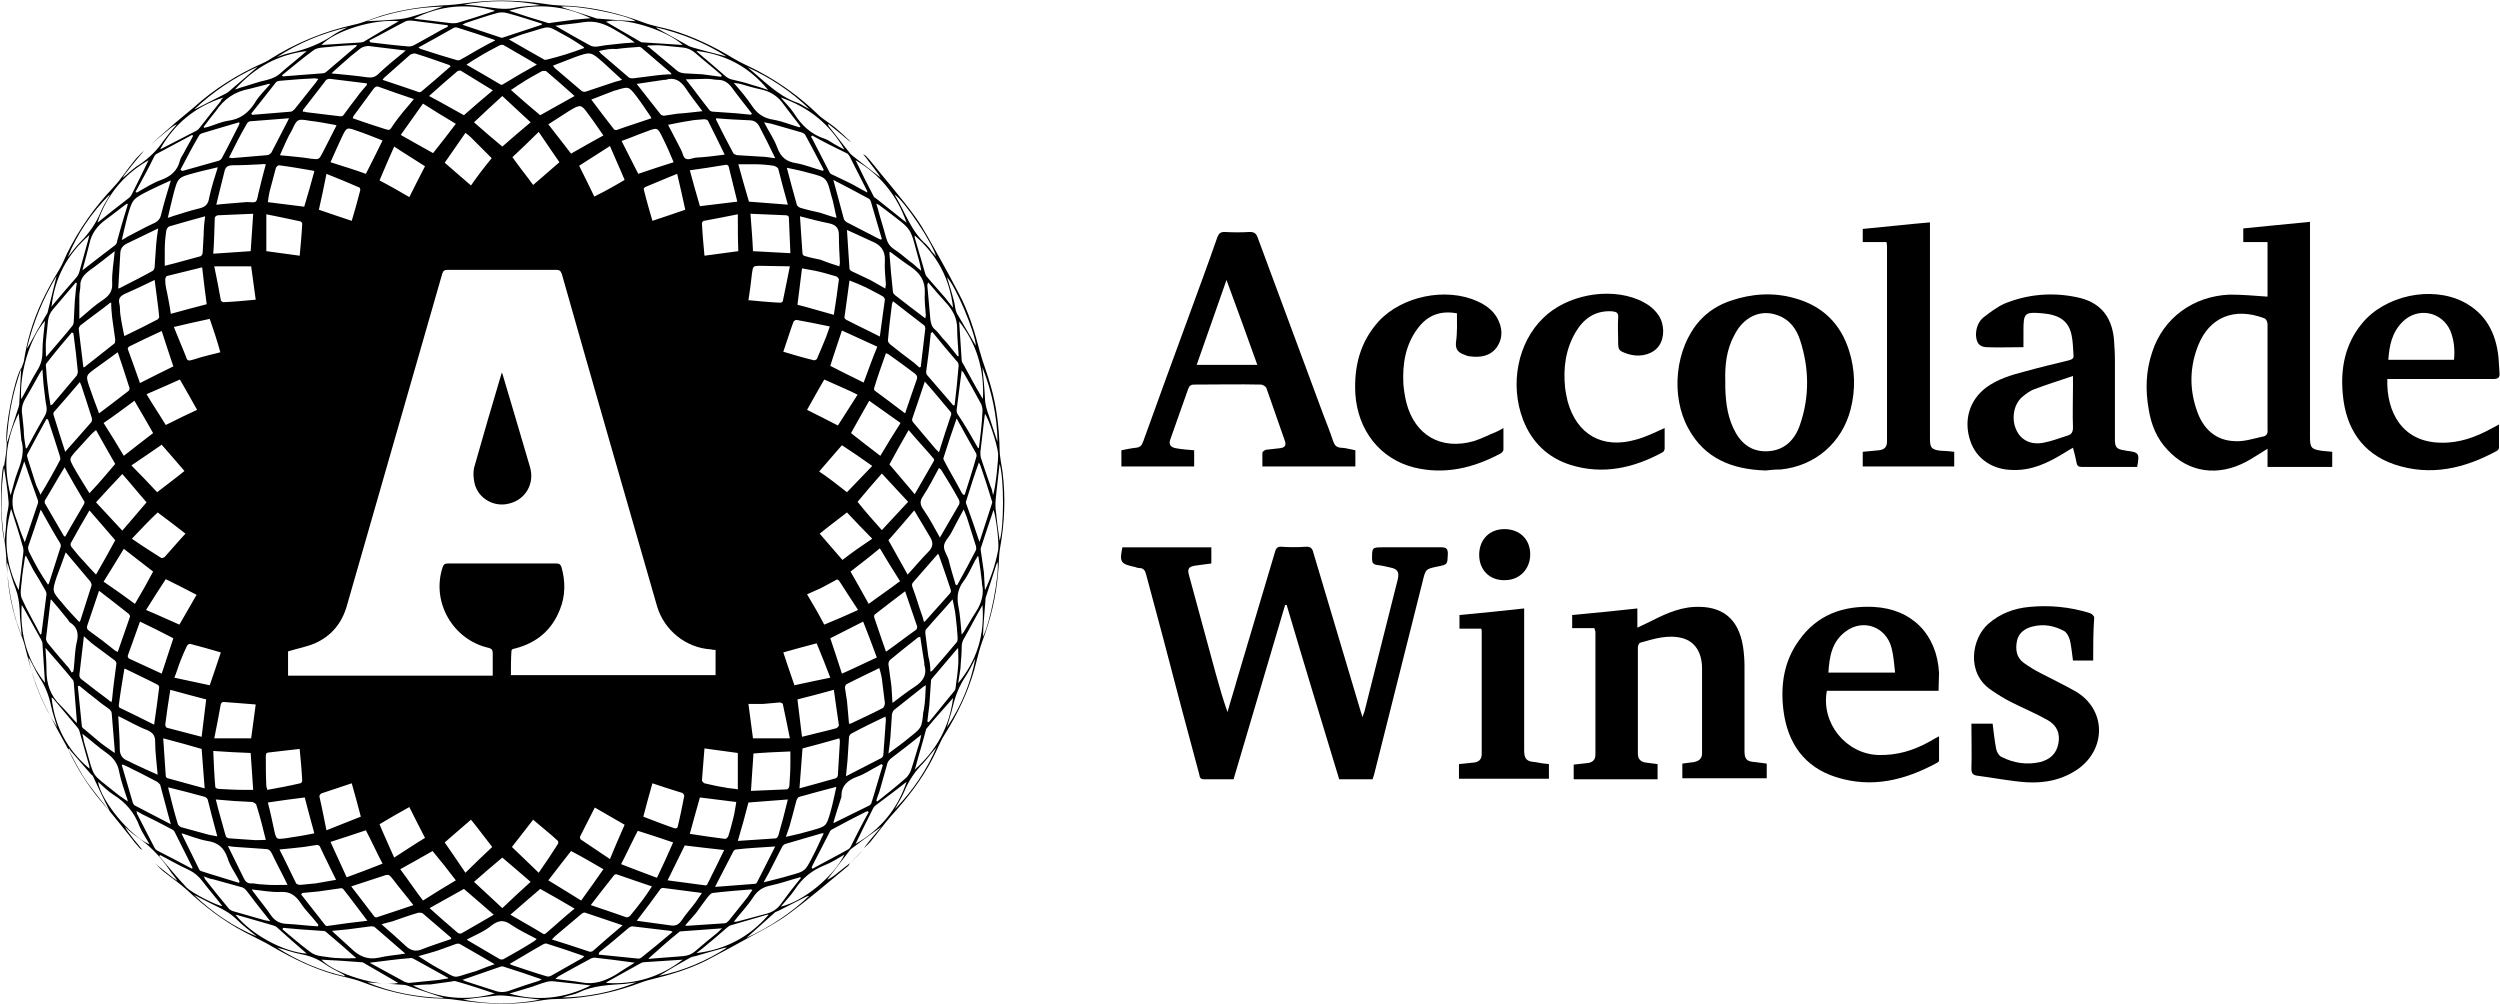
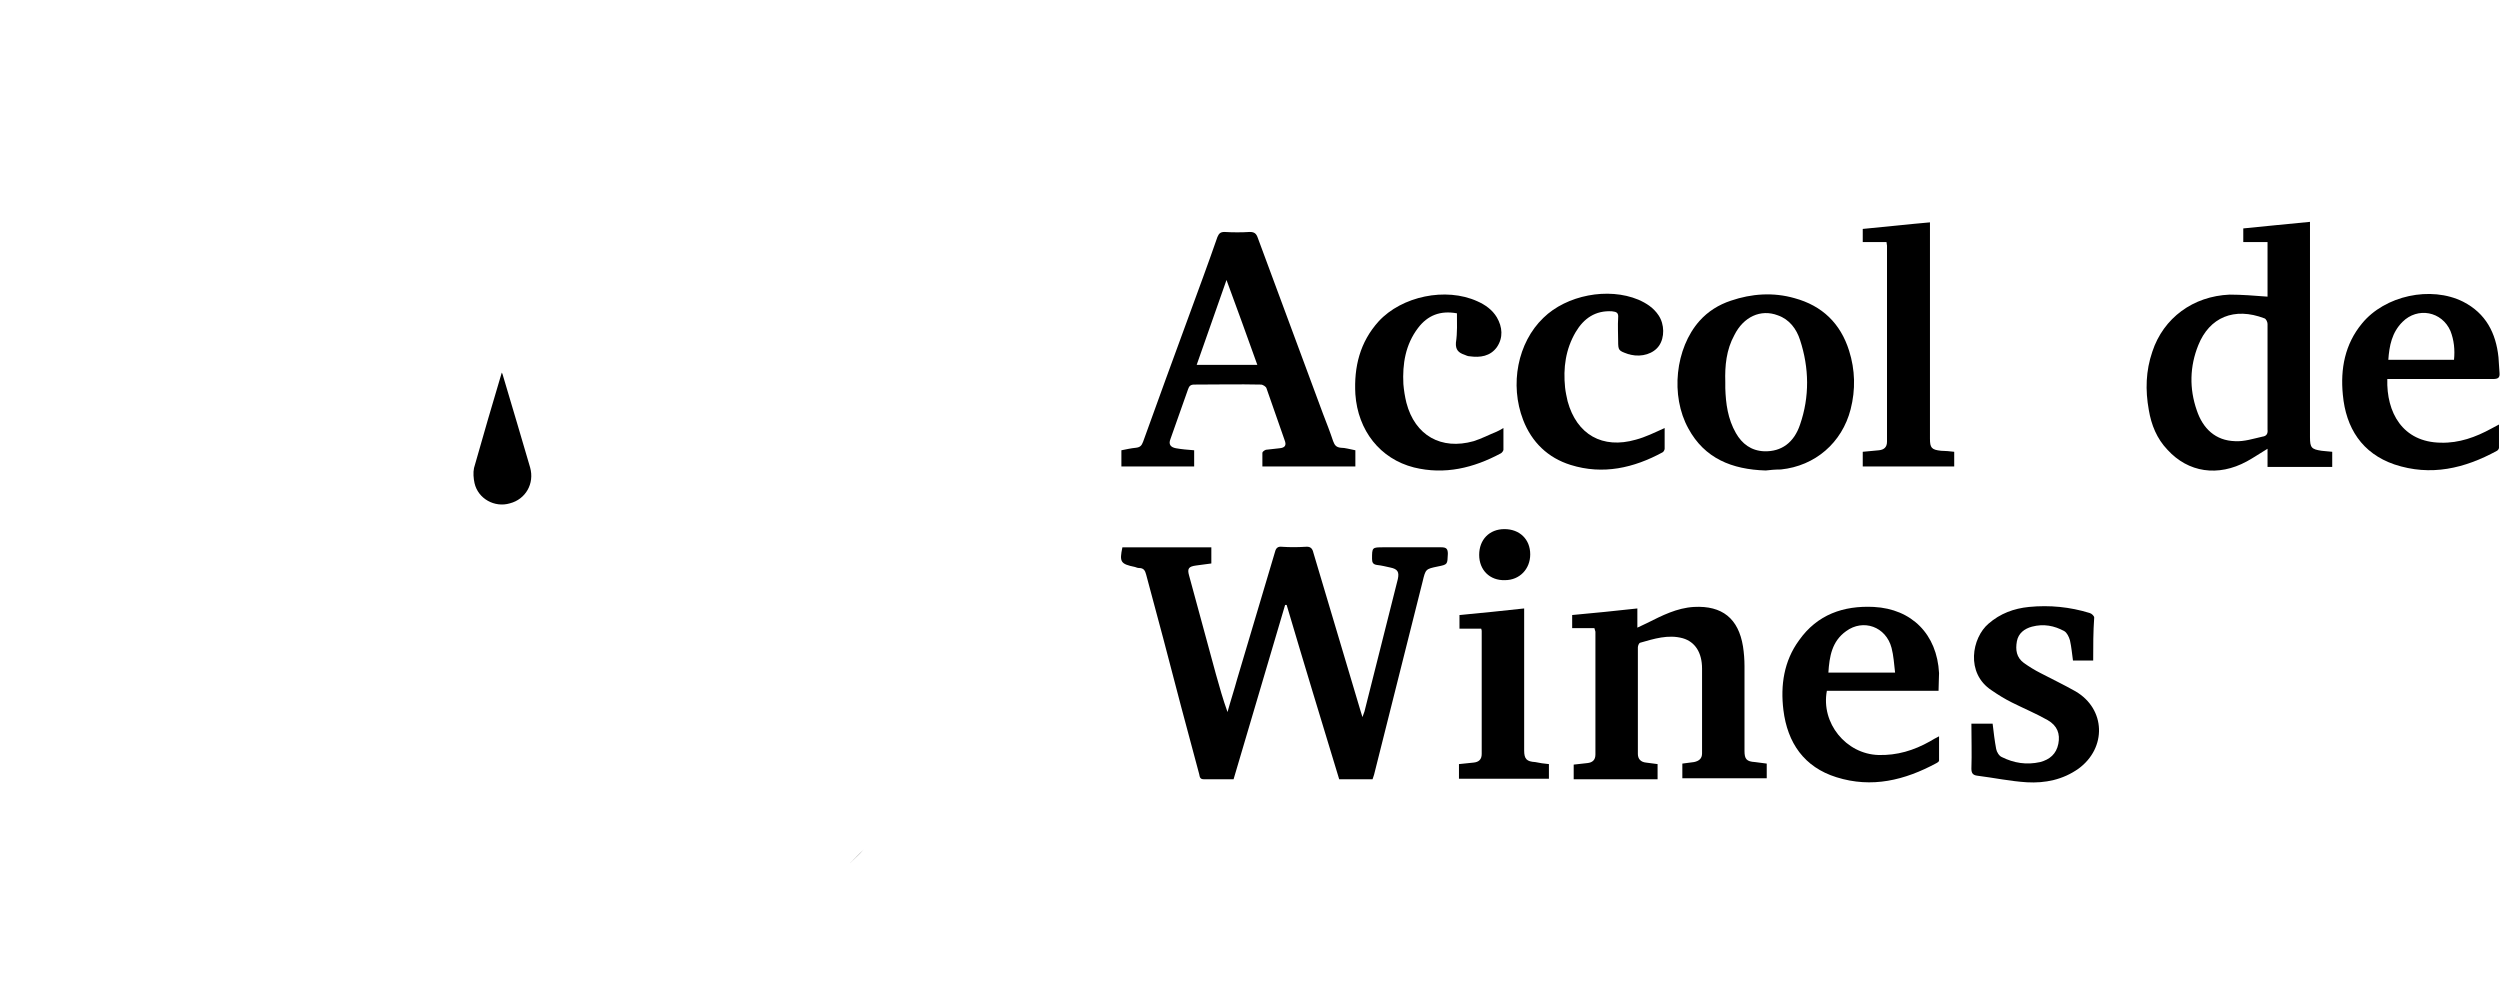
<svg xmlns="http://www.w3.org/2000/svg" version="1.1" id="Layer_1" x="0px" y="0px" viewBox="0 0 494.7 198.7" style="enable-background:new 0 0 494.7 198.7;" xml:space="preserve">
  <g>
    <g>
      <g>
        <path d="M448.7,58.7c0-3.6,0-7.1,0-10.8c-1.6,0-3.1,0-4.8,0c0-1,0-1.8,0-2.7c4.3-0.4,8.7-0.9,13.2-1.3c0,0.6,0,1.1,0,1.6     c0,13.7,0,27.3,0,41c0,2.1,0.3,2.4,2.3,2.7c0.7,0.1,1.3,0.1,2.1,0.2c0,1,0,1.9,0,3c-4.2,0-8.4,0-12.8,0c0-1.2,0-2.3,0-3.6     c-1.5,0.9-2.8,1.8-4.1,2.5c-5.7,3.1-11.6,2.2-15.7-2.3c-2.1-2.2-3.2-4.9-3.7-7.9c-0.7-3.9-0.6-7.7,0.7-11.5     c2.2-6.7,8.1-11,15.3-11.3C443.6,58.3,446.1,58.5,448.7,58.7z M448.7,74.6c0-3.5,0-7,0-10.5c0-0.4-0.3-1-0.6-1.1     c-6-2.3-10.9-0.2-13.1,5.3c-1.7,4.2-1.8,8.6-0.3,12.9c1.2,3.6,3.7,6,7.6,6.1c1.8,0.1,3.6-0.5,5.4-0.9c0.8-0.1,1.1-0.6,1-1.4     C448.7,81.4,448.7,78,448.7,74.6z" />
        <path d="M268.2,89.1c0,1.1,0,2.1,0,3.2c-6.1,0-12.1,0-18.4,0c0-0.9,0-1.8,0-2.7c0-0.2,0.4-0.5,0.7-0.6c0.9-0.1,1.8-0.2,2.7-0.3     c1.1-0.1,1.4-0.6,1-1.6c-1.2-3.4-2.4-6.9-3.6-10.3c-0.1-0.3-0.7-0.7-1.1-0.7c-4.4-0.1-8.8,0-13.2,0c-0.7,0-1,0.3-1.2,0.9     c-1.2,3.3-2.3,6.6-3.5,9.9c-0.4,1,0,1.6,1.1,1.8c1.1,0.2,2.3,0.3,3.6,0.4c0,1.1,0,2.1,0,3.2c-4.8,0-9.5,0-14.4,0c0-1,0-2.1,0-3.2     c1-0.2,1.9-0.4,2.9-0.5c0.8-0.1,1.1-0.4,1.4-1.2c3-8.3,6-16.6,9.1-25c1.9-5.2,3.8-10.3,5.6-15.5c0.3-0.7,0.6-1,1.4-1     c1.7,0.1,3.4,0.1,5,0c0.9,0,1.3,0.3,1.6,1.2c4.3,11.6,8.6,23.2,12.9,34.8c0.7,1.8,1.4,3.6,2,5.4c0.3,0.8,0.6,1.2,1.5,1.3     C266.2,88.6,267.1,88.9,268.2,89.1z M248.8,72.2c-2-5.6-4-11.1-6.1-16.8c-2,5.8-4,11.3-5.9,16.8     C240.8,72.2,244.7,72.2,248.8,72.2z" />
-         <path d="M422.9,92.4c-1.1,0-2.2,0-3.3,0c-2.5,0-5,0-7.6,0c-0.7,0-1-0.2-1.1-0.9c-0.2-0.9-0.4-1.9-0.7-2.9c-0.7,0.4-1.4,0.8-2,1.2     c-3,1.8-6.1,3.3-9.8,3.2c-4.1,0-7.3-2.2-8.5-5.7c-1.4-4.1-0.2-8.1,3.1-10.6c2.3-1.7,5-2.5,7.7-3.2c2.9-0.8,5.8-1.5,8.7-2.2     c0.7-0.2,1-0.4,0.9-1.1c-0.1-1.3-0.1-2.7-0.4-4c-0.6-2.7-2.4-3.9-5.7-4.2c-3.6-0.3-3.8-0.1-3.8,3.5c0,1.1,0,2.1,0,3.2     c-2.6,0-5,0.1-7.4,0c-1.4-0.1-1.9-0.9-2-2.4c0-1.4,0.5-2.7,1.5-3.5c1.3-1,2.6-2,4.1-2.7c4.6-1.9,9.5-2.3,14.3-1.3     c4.5,0.9,6.9,3.6,7.4,8.2c0.1,1.5,0.2,2.9,0.2,4.4c0,5.2,0,10.5,0,15.7c0,1.4,0.4,1.8,1.8,2c0.2,0,0.3,0.1,0.5,0.1     C423.3,89.5,423.4,89.7,422.9,92.4z M410.2,74.4c-2.7,0.9-5.2,1.7-7.6,2.6c-0.9,0.3-1.8,1-2.5,1.6c-1.7,1.5-2.1,4.4-1.1,6.5     c0.9,2,2.9,3,5.4,2.5c1.6-0.3,3.1-0.9,4.7-1.4c0.8-0.2,1.1-0.7,1.1-1.6c-0.1-2.7,0-5.4,0-8.1C410.2,75.9,410.2,75.3,410.2,74.4z" />
        <path d="M349.4,93.1c-6.7-0.2-12.1-2.4-15.3-8.3c-3.6-6.5-2.6-15.9,2.2-21.3c1.7-1.9,3.8-3.2,6.2-4c4.1-1.4,8.4-1.7,12.6-0.5     c5.5,1.5,9.1,5,10.8,10.4c1.2,3.8,1.3,7.7,0.3,11.6c-1.7,6.6-7,11.2-13.8,11.9C351.3,92.9,350.2,93,349.4,93.1z M341.4,75.6     c0,0.4,0,0.8,0,1.2c0.1,3.1,0.5,6.1,2.1,8.9c1.2,2.1,3,3.5,5.6,3.6c3.4,0.1,5.9-1.7,7.1-5.3c1.9-5.5,1.8-11.2,0-16.7     c-0.7-2.2-2.1-4.1-4.4-4.9c-3.4-1.3-6.8,0.3-8.6,3.9C341.6,69.2,341.3,72.4,341.4,75.6z" />
        <path d="M472.4,75c-0.2,6.6,3,12.5,10.6,12.6c3.6,0.1,6.9-1.1,10-2.8c0.4-0.2,0.9-0.5,1.5-0.8c0,1.7,0,3.1,0,4.6     c0,0.2-0.2,0.5-0.4,0.6c-6.4,3.5-13.1,5.1-20.3,2.7c-6.4-2.2-9.6-7.2-10.2-13.8c-0.5-5.1,0.4-10,3.8-14.1     c4.5-5.5,13.6-7.5,20-4.3c4.5,2.3,6.5,6.2,7,11c0.1,1,0.1,2,0.2,3c0.1,1-0.2,1.3-1.3,1.3c-6.2,0-12.5,0-18.7,0     C473.9,75,473.2,75,472.4,75z M472.6,71.2c4.5,0,8.7,0,13,0c0.2-2,0-3.9-0.7-5.7c-1.7-3.9-6.5-4.8-9.5-1.8     C473.3,65.8,472.8,68.4,472.6,71.2z" />
        <path d="M288.3,62c-3.3-0.6-5.8,0.4-7.7,2.9c-2.5,3.3-3.1,7.1-2.9,11.1c0.1,1.2,0.3,2.5,0.6,3.7c1.7,6.5,6.9,9.4,13.3,7.6     c1.6-0.5,3.1-1.3,4.6-1.9c0.4-0.2,0.8-0.4,1.3-0.7c0,1.6,0,2.9,0,4.3c0,0.2-0.3,0.6-0.5,0.7c-5.4,2.9-11.1,4.3-17.2,2.8     c-6.7-1.7-11.1-7.3-11.6-14.5c-0.3-5.4,0.9-10.3,4.6-14.4c4.6-5,13.3-6.8,19.5-4c1.6,0.7,3,1.7,3.9,3.2c1.1,1.9,1.3,4,0,5.9     c-1.3,1.8-3.3,2.1-5.4,1.8c-0.4,0-0.7-0.2-1-0.3c-1.2-0.4-1.8-1-1.7-2.4C288.4,65.8,288.3,63.9,288.3,62z" />
        <path d="M329.4,84.7c0,1.4,0,2.8,0,4.1c0,0.2-0.2,0.6-0.4,0.7c-5.7,3.1-11.8,4.5-18.2,2.5c-4.5-1.4-7.7-4.5-9.4-8.9     c-2.7-7-1.1-15.3,4-20.2c4.6-4.5,12.8-6.1,18.8-3.6c1.6,0.7,3,1.6,4,3.1c1.2,1.8,1.2,4.4,0.1,6c-1.1,1.6-3.4,2.3-5.6,1.8     c-0.2-0.1-0.5-0.1-0.7-0.2c-1.7-0.6-1.8-0.7-1.8-2.5c0-1.5-0.1-3,0-4.6c0.1-1-0.3-1.2-1.2-1.3c-3.3-0.2-5.6,1.4-7.2,4.1     c-2,3.4-2.5,7.1-2.1,11c0.1,0.9,0.3,1.8,0.5,2.7c1.8,6.6,6.9,9.5,13.5,7.6C325.6,86.5,327.4,85.6,329.4,84.7z" />
        <path d="M386.7,89.4c0,1,0,1.9,0,2.9c-6,0-12,0-18.1,0c0-0.9,0-1.9,0-2.9c1.1-0.1,2.1-0.2,3.2-0.3c1-0.1,1.6-0.6,1.6-1.7     c0-12.9,0-25.9,0-38.8c0-0.2-0.1-0.4-0.1-0.7c-1.5,0-3.1,0-4.7,0c0-0.9,0-1.7,0-2.6c4.4-0.4,8.7-0.9,13.3-1.3c0,0.6,0,1.1,0,1.6     c0,13.7,0,27.5,0,41.2c0,1.8,0.3,2.2,2.2,2.4C384.9,89.2,385.8,89.3,386.7,89.4z" />
      </g>
      <g>
        <path d="M222.1,108.3c5.8,0,11.7,0,17.6,0c0,1.1,0,2,0,3.2c-1,0.1-2,0.3-3,0.4c-1.5,0.2-1.8,0.6-1.4,2c1.8,6.5,3.5,13,5.3,19.5     c0.7,2.5,1.4,5,2.3,7.5c0.6-2.2,1.3-4.3,1.9-6.5c2.5-8.4,5-16.8,7.5-25.2c0.2-0.8,0.6-1.1,1.4-1c1.5,0.1,3,0.1,4.6,0     c1-0.1,1.4,0.3,1.6,1.2c3.1,10.4,6.2,20.8,9.3,31.2c0.1,0.3,0.2,0.7,0.4,1.3c0.2-0.5,0.3-0.8,0.4-1.1c2.2-8.7,4.4-17.5,6.6-26.2     c0.3-1.4,0-2-1.5-2.3c-0.9-0.2-1.7-0.4-2.6-0.5c-0.8-0.1-1-0.5-1-1.2c0-2.3,0-2.3,2.3-2.3c3.8,0,7.6,0,11.4,0     c1,0,1.3,0.3,1.3,1.3c-0.1,2.1,0,2.1-2,2.5c-2.4,0.5-2.4,0.5-3,3c-3.2,12.7-6.4,25.5-9.6,38.2c-0.1,0.3-0.2,0.6-0.3,0.9     c-2.2,0-4.3,0-6.6,0c-3.5-11.5-7-23-10.4-34.5c-0.1,0-0.2,0-0.3,0c-3.4,11.5-6.8,23-10.2,34.5c-2,0-4,0-5.9,0     c-0.7,0-0.8-0.4-0.9-1c-2.4-8.9-4.8-17.9-7.1-26.8c-1.1-4.2-2.3-8.5-3.4-12.7c-0.2-0.8-0.5-1.3-1.4-1.3c-0.3,0-0.5-0.1-0.8-0.2     C221.7,111.6,221.5,111.2,222.1,108.3z" />
        <path d="M315.5,124.3c-1.5,0-2.9,0-4.4,0c0-0.9,0-1.7,0-2.6c4.3-0.4,8.5-0.8,12.9-1.3c0,1.2,0,2.4,0,3.8c0.8-0.4,1.3-0.6,1.9-0.9     c3-1.5,5.9-3,9.3-3.2c5.6-0.3,8.8,2.3,9.7,7.8c0.2,1.3,0.3,2.6,0.3,3.9c0,5.6,0,11.2,0,16.8c0,1.6,0.4,2.1,2.1,2.2     c0.8,0.1,1.5,0.2,2.3,0.3c0,1,0,1.9,0,2.9c-5.5,0-11.1,0-16.7,0c0-1,0-1.9,0-2.9c0.8-0.1,1.5-0.2,2.3-0.3c1-0.2,1.6-0.7,1.6-1.7     c0-5.6,0-11.2,0-16.8c0-3.2-1.4-5.3-3.8-6c-2.9-0.8-5.7,0.1-8.5,0.9c-0.2,0.1-0.4,0.6-0.4,0.9c0,7,0,14.1,0,21.1     c0,1,0.6,1.6,1.6,1.7c0.7,0.1,1.5,0.2,2.3,0.3c0,1,0,1.9,0,3c-5.5,0-11,0-16.6,0c0-0.9,0-1.9,0-2.9c0.9-0.1,1.8-0.2,2.7-0.3     c1-0.1,1.6-0.6,1.6-1.7c0-8.1,0-16.2,0-24.3C315.6,124.7,315.6,124.6,315.5,124.3z" />
        <path d="M383.6,136.7c-7.5,0-14.8,0-22.1,0c-1.2,6.4,3.8,12.5,10.2,12.7c3.7,0.1,7-0.9,10.2-2.7c0.5-0.3,1-0.6,1.8-1     c0,1.7,0,3.3,0,4.8c0,0.2-0.3,0.4-0.5,0.5c-6.3,3.4-12.8,5-19.8,2.8c-6.4-2-9.7-6.8-10.5-13.3c-0.6-4.9,0.1-9.7,3.1-13.8     c3.6-5.1,8.8-6.9,14.8-6.6c7.5,0.4,12.5,5.4,12.9,13.1C383.7,134.3,383.6,135.4,383.6,136.7z M375,133.1     c-0.2-1.7-0.3-3.4-0.7-4.9c-1.1-4.2-5.6-5.8-9-3.3c-2.8,2-3.3,5-3.5,8.2C366.1,133.1,370.4,133.1,375,133.1z" />
        <path d="M414.2,130.7c-1.4,0-2.7,0-4,0c-0.2-1.4-0.3-2.7-0.6-4c-0.2-0.7-0.6-1.5-1.1-1.8c-2-1.1-4.1-1.5-6.4-0.9     c-1.5,0.4-2.7,1.3-3,2.9c-0.3,1.7-0.1,3.2,1.4,4.3c1,0.7,2.1,1.4,3.3,2c2.3,1.2,4.6,2.3,6.9,3.6c6,3.5,6.2,11.2,0.6,15.3     c-3.1,2.2-6.6,2.9-10.2,2.7c-3.3-0.2-6.6-0.9-9.8-1.3c-0.9-0.1-1.2-0.5-1.2-1.4c0.1-2.9,0-5.9,0-8.9c1.4,0,2.7,0,4.2,0     c0.2,1.7,0.4,3.4,0.7,5c0.1,0.6,0.6,1.4,1.1,1.6c2.4,1.2,4.9,1.6,7.6,1c1.9-0.5,3.2-1.6,3.6-3.6c0.4-2-0.2-3.6-2.1-4.7     c-2.3-1.3-4.7-2.3-7.1-3.5c-1.4-0.7-2.7-1.5-4-2.4c-5.2-3.4-3.9-10.4-0.6-13.2c2.3-2,5-3,8-3.3c4.1-0.4,8.1,0,12,1.2     c0.4,0.1,0.9,0.6,0.9,0.9C414.2,125,414.2,127.8,414.2,130.7z" />
        <path d="M306.5,151.2c0,1,0,1.9,0,2.9c-5.9,0-11.9,0-17.8,0c0-1,0-1.9,0-2.9c1-0.1,1.9-0.2,2.9-0.3c1-0.1,1.6-0.6,1.6-1.7     c0-8.1,0-16.2,0-24.3c0-0.1,0-0.2-0.1-0.5c-1.4,0-2.8,0-4.3,0c0-1,0-1.8,0-2.7c4.2-0.4,8.4-0.8,12.8-1.3c0,0.5,0,1,0,1.4     c0,8.9,0,17.8,0,26.7c0,1.7,0.5,2.2,2.2,2.3C304.7,151,305.5,151.1,306.5,151.2z" />
        <path d="M292.7,109.8c0-3,2-5.1,5-5.1c3,0,5.1,2,5.1,5c0,2.9-2.1,5.1-5,5.1C294.8,114.9,292.7,112.8,292.7,109.8z" />
      </g>
    </g>
    <g>
-       <path d="M170.8,30.5c0.2,0.1,0.3,0.2,0.5,0.3c0.5,0.5,0.9,1,1.4,1.6c2.8,3.5,5.8,6.9,8.4,10.5c1.8,2.5,3.2,5.3,4.7,7.9    c1.4,2.5,2.7,4.9,4,7.4c1.9,3.6,3.1,7.5,4.1,11.4c0.6,2.2,1.5,4.4,2.1,6.6c1.2,4.1,1.7,8.3,1.8,12.6c0,1.6,0.4,3.2,0.6,4.7    c0.6,5,0.4,9.9-0.5,14.9c-0.3,1.6-0.2,3.3-0.4,5c-0.4,4.7-1.5,9.3-3.2,13.7c-0.6,1.7-1,3.6-1.5,5.4c-1.3,4.6-3.4,8.9-5.9,12.9    c-0.9,1.4-1.5,3.1-2.3,4.6c-2.2,4.3-5.1,8-8.3,11.5c-1.4,1.6-2.6,3.3-4,5c-0.4,0.5-0.9,0.9-1.4,1.4c0,0,0,0,0,0    c0.2-0.3,0.4-0.5,0.6-0.8c0.9-1.2,1.9-2.3,2.9-3.5c-2,1.4-4,2.9-6,4.4c-0.2,0.2-0.4,0.4-0.5,0.6c-1.2,1.6-2.5,3.2-3.7,4.8    c-0.2,0.2-0.3,0.4-0.5,0.7c0.8-0.4,1.5-0.9,2.2-1.5c0.8-0.6,1.5-1.2,2.3-1.8l0,0c-0.1,0.2-0.2,0.3-0.3,0.5    c-3.9,3.2-7.8,6.6-11.9,9.6c-2.3,1.7-5,3.1-7.6,4.5c-2.9,1.6-5.8,3.2-8.7,4.7c-3.4,1.7-7.1,2.8-10.8,3.7c-1.8,0.4-3.4,1.2-5.2,1.7    c-4.5,1.4-9.1,2.1-13.9,2.2c-1.6,0-3.3,0.4-4.9,0.6c-4.8,0.6-9.6,0.3-14.3-0.4c-1.8-0.3-3.6-0.3-5.4-0.4    c-4.7-0.4-9.2-1.5-13.6-3.2c-1.8-0.7-3.7-1-5.5-1.5c-4.2-1.2-8.1-3.1-11.9-5.3c-1.8-1.1-3.8-2-5.7-3c-4.2-2.2-8-5.1-11.4-8.3    c-1.5-1.4-3.2-2.5-4.8-3.8c-0.6-0.5-1.1-1.1-1.7-1.6l0,0c1,0.8,2,1.6,3,2.4c0.5,0.4,1,0.8,1.5,1.1c-0.5-0.8-1.1-1.4-1.6-2.2    c-1.8-2.7-4.1-5-6.8-6.8c-0.7-0.5-1.3-1.1-2-1.7c0.5,0.9,1.1,1.6,1.7,2.4c0.6,0.7,1.2,1.5,1.8,2.2l0,0c-0.2-0.1-0.3-0.2-0.5-0.3    c-0.5-0.6-1.1-1.2-1.5-1.8c-2.9-3.7-6-7.3-8.8-11.1c-1.6-2.2-2.8-4.7-4.1-7.1c-1.4-2.5-2.8-5.1-4.1-7.7c-1.9-3.7-3.1-7.6-4.1-11.6    c-0.4-1.9-1.2-3.7-1.8-5.5c-1.3-4.3-1.9-8.8-2.1-13.3c-0.1-1.6-0.4-3.3-0.6-4.9c-0.6-4.9-0.3-9.8,0.5-14.6c0.3-1.6,0.2-3.3,0.4-5    c0.4-4.7,1.5-9.3,3.2-13.7C5,69.7,5.4,67.7,6,65.7c1.3-4.4,3.3-8.4,5.7-12.3c0.6-1,1-2,1.5-3.1c2.4-4.9,5.5-9.3,9.3-13.3    c1.5-1.6,2.6-3.4,4-5.1c0.6-0.8,1.3-1.4,2-2.1c-0.3,0.4-0.6,0.8-0.9,1.1c-1,1.2-2,2.4-2.9,3.6c-0.1,0.1-0.2,0.3-0.4,0.7    c1.2-1,2.2-2,3.4-2.7c1.9-1.3,3.4-2.8,4.7-4.7c0.8-1.1,1.7-2.2,2.6-3.2c-0.5,0.2-0.8,0.4-1.2,0.7c-1.3,1.1-2.7,2.2-4,3.3    c1.6-1.4,3.3-2.9,4.9-4.3c1.2-1,2.4-2,3.6-3c4.1-3.7,8.7-6.6,13.7-8.8c0.4-0.2,0.9-0.4,1.3-0.7c5.2-3.3,10.8-5.6,16.7-6.9    c1.9-0.4,3.6-1.2,5.5-1.8c4.3-1.3,8.8-1.9,13.3-2.1c1.7-0.1,3.4-0.4,5.2-0.6c4.7-0.5,9.3-0.3,14,0.4c1.7,0.3,3.5,0.3,5.3,0.4    c4.8,0.4,9.4,1.5,13.9,3.2c1.8,0.7,3.7,1,5.5,1.5c4.4,1.3,8.6,3.3,12.5,5.7c1.5,0.9,3.2,1.6,4.9,2.5c4.3,2.3,8.2,5.1,11.7,8.5    c1,1,2.3,1.7,3.4,2.6c1.1,0.9,2.2,2,3.3,3l0,0c-0.2-0.2-0.5-0.3-0.7-0.5c-1.3-1.1-2.6-2.2-3.9-3.2c0,0.3,0,0.4,0.1,0.5    c1.4,1.7,2.7,3.5,4.1,5.2c0.2,0.3,0.5,0.5,0.7,0.7c1.7,1.3,3.3,2.6,5,3.9c0.2,0.1,0.3,0.2,0.5,0.4c-0.7-1.1-1.5-2.1-2.2-3    C171.6,31.5,171.2,31,170.8,30.5L170.8,30.5z M101.1,133.6c13.6,0,27,0,40.5,0c0-1.7,0-3.3,0-5c-0.3,0-0.6,0-0.9-0.1    c-5-0.3-9.3-3.8-10.7-8.6c-6.3-21.9-12.6-43.7-18.8-65.6c-0.2-0.6-0.4-0.9-1.1-0.9c-7.2,0-14.4,0-21.5,0c-0.7,0-0.9,0.2-1.1,0.8    C81.2,76.2,74.9,98.1,68.6,120c-1,3.4-3.1,5.9-6.3,7.3c-1.6,0.7-3.4,1-5.3,1.6c0,1.4,0,3.1,0,4.8c13.5,0,27,0,40.5,0    c0-1.5,0-3,0-4.4c0-0.6-0.1-0.9-0.8-1.1c-7.1-1.6-11.4-9.1-9.1-16c0.2-0.5,0.4-0.7,1-0.7c7.2,0,14.3,0,21.5,0c0.6,0,0.8,0.2,1,0.7    c0.8,2.8,0.8,5.7-0.3,8.4c-1.6,4.1-4.6,6.6-8.8,7.7c-0.4,0.1-0.8,0.1-0.8,0.6C101.1,130.4,101.1,132,101.1,133.6z M158.2,156    c2.5-0.7,4.8-1.3,7.2-2c0.2-0.1,0.4-0.4,0.4-0.6c0.1-2.2,0.3-4.5,0.4-6.7c0-0.2-0.1-0.4-0.1-0.6c-2.5,0.7-4.9,1.4-7.3,2    C158.6,150.7,158.4,153.2,158.2,156z M40.5,156c-0.2-2.8-0.4-5.3-0.6-7.8c-2.4-0.7-4.9-1.4-7.6-2.1c0.2,2.5,0.3,5,0.5,7.4    c0,0.2,0.2,0.5,0.4,0.5C35.6,154.7,38,155.3,40.5,156z M146,166.4c2.6-0.2,5-0.3,7.5-0.5c0.2,0,0.4-0.3,0.5-0.5    c0.7-2.4,1.3-4.7,1.9-7.2c-2.8,0.2-5.3,0.4-7.8,0.6C147.5,161.2,146.8,163.7,146,166.4z M166.1,52.7c0-0.3,0.1-0.5,0.1-0.7    c-0.1-1.8-0.2-3.6-0.2-5.5c0-1.4-0.6-2-1.9-2.3c-2-0.4-3.9-0.9-5.8-1.4c0.2,2.6,0.3,5,0.5,7.4c0,0.2,0.3,0.5,0.6,0.5    c1,0.3,2,0.5,3,0.7C163.6,51.9,164.8,52.3,166.1,52.7z M155.9,40.5c-0.7-2.4-1.3-4.8-1.9-7.1c-0.1-0.3-0.6-0.5-0.9-0.6    c-1.3-0.2-2.6-0.3-3.9-0.3c-1,0-2.1,0-3.1,0c0.7,2.6,1.4,5,2.1,7.4C150.7,40.1,153.2,40.3,155.9,40.5z M52.6,32.5    c-0.3,0-0.6-0.1-0.8,0c-1.9,0.1-3.8,0.2-5.7,0.2c-1,0-1.5,0.3-1.7,1.3c-0.5,2.1-1.1,4.3-1.6,6.5c0.5,0,0.7-0.1,1-0.1    c1.6-0.1,3.2-0.3,4.8-0.4c0.7-0.1,1.5,0.2,2-0.1c0.4-0.4,0.4-1.3,0.6-1.9C51.6,36.2,52.1,34.4,52.6,32.5z M52.6,166.2    c-0.6-2.5-1.2-4.8-1.9-7c-0.1-0.2-0.5-0.4-0.7-0.5c-1.2-0.1-2.5-0.1-3.7-0.2c-1.1-0.1-2.2-0.2-3.6-0.3c0.6,2.5,1.3,4.7,1.9,7    c0.1,0.5,0.4,0.7,0.9,0.7c1.5,0.1,2.9,0.2,4.3,0.3C50.7,166.3,51.7,166.2,52.6,166.2z M40.6,42.8c-2.5,0.7-4.8,1.3-7.1,2    c-0.3,0.1-0.6,0.6-0.6,0.9c-0.2,1.3-0.3,2.6-0.3,3.8c0,1,0,2.1,0,3.1c2.5-0.6,4.8-1.3,7.1-1.9c0.2-0.1,0.4-0.4,0.4-0.7    c0.1-1.2,0.1-2.3,0.2-3.5C40.3,45.4,40.4,44.2,40.6,42.8z M55.3,168.1c1.2,2.3,2.2,4.5,3.3,6.7c0.1,0.2,0.6,0.3,0.8,0.3    c1-0.1,2.1-0.2,3.1-0.3c1.3-0.2,2.7-0.5,4-0.7c-1.1-2.3-2.2-4.4-3.2-6.6c-0.1-0.2-0.4-0.3-0.6-0.3c-0.9,0.1-1.7,0.3-2.6,0.4    C58.6,167.8,57.1,167.9,55.3,168.1z M168,143.2c0.1,0,0.2,0,0.3,0c2.1-1,4.3-2,6.4-3.1c0.2-0.1,0.4-0.6,0.4-1    c-0.2-1.6-0.4-3.2-0.6-4.8c-0.1-0.7-0.3-1.4-0.5-2.1c-2.2,1.1-4.4,2.1-6.5,3.2c-0.2,0.1-0.3,0.5-0.3,0.7c0.1,0.9,0.3,1.7,0.4,2.6    C167.7,140.2,167.9,141.6,168,143.2z M132.1,174.2c2.5,0.3,5,0.7,7.5,1c0.1,0,0.4-0.1,0.4-0.3c1.1-2.2,2.2-4.4,3.3-6.7    c-2.8-0.3-5.3-0.6-7.8-0.9C134.5,169.4,133.3,171.7,132.1,174.2z M174.1,66.6c0.3-2.5,0.7-4.9,1-7.3c0-0.2-0.2-0.6-0.5-0.7    c-1-0.6-2.1-1.1-3.2-1.7c-1.1-0.5-2.2-1-3.3-1.4c-0.3,2.5-0.7,4.9-1,7.3c0,0.2,0.2,0.4,0.4,0.5C169.6,64.4,171.8,65.4,174.1,66.6z     M55.4,30.7c0.4,0.1,0.7,0.1,0.9,0.1c1.7,0.2,3.5,0.3,5.2,0.6c1.7,0.2,1.6,0.2,2.4-1.3c0.9-1.8,1.8-3.5,2.7-5.3    c-0.1,0-0.3-0.1-0.4-0.1c-1.6-0.3-3.2-0.6-4.9-0.8c-2.4-0.4-2.5-0.4-3.5,1.8C56.9,27.2,56.2,28.9,55.4,30.7z M30.6,55.4    c-2,1-4,1.9-6,2.8c-0.8,0.4-1.2,0.9-1,1.8c0.2,0.7,0.1,1.4,0.2,2.1c0.2,1.5,0.5,3,0.8,4.4c2.3-1.1,4.5-2.2,6.6-3.3    c0.1-0.1,0.3-0.3,0.3-0.5C31.3,60.4,30.9,58,30.6,55.4z M143.4,30.6c-1.1-2.3-2.2-4.5-3.3-6.7c-0.1-0.2-0.5-0.3-0.8-0.3    c-0.9,0.1-1.9,0.1-2.8,0.3c-1.4,0.2-2.8,0.5-4.3,0.8c0.9,1.8,1.8,3.4,2.6,5c0.3,0.6,0.4,1.5,0.9,1.7c0.5,0.3,1.3-0.1,1.9-0.2    C139.4,31.1,141.2,30.9,143.4,30.6z M30.5,143.4c0.4-2.7,0.7-5,1-7.4c0-0.2-0.2-0.5-0.3-0.5c-2.1-1.1-4.3-2.1-6.5-3.2    c0,0,0,0-0.1,0.1c-0.4,2.4-0.8,4.8-1.1,7.2c0,0.2,0.1,0.5,0.3,0.5C26.1,141.2,28.3,142.3,30.5,143.4z M128.9,23.4    c-0.1-0.1-0.1-0.3-0.2-0.4c-0.9-1.3-1.8-2.7-2.8-4c-1.5-1.9-1.5-1.9-3.8-1.2c-0.2,0.1-0.5,0.1-0.7,0.2c-1.5,0.6-2.9,1.1-4.4,1.7    c1.6,2.1,3,4,4.5,5.9c0.1,0.1,0.5,0.2,0.6,0.1C124.3,24.9,126.6,24.2,128.9,23.4z M19.6,116.9c-0.8,2.3-1.5,4.5-2.3,6.8    c-0.2,0.5-0.1,0.8,0.3,1.1c1.7,1.2,3.4,2.5,5,3.8c0.2,0.2,0.5,0.3,0.7,0.4c0.8-2.3,1.6-4.6,2.4-6.9c0.1-0.2-0.1-0.5-0.2-0.6    C23.6,120,21.7,118.5,19.6,116.9z M81.8,179.1c-1.3-1.7-2.6-3.2-3.8-4.8c-1.1-1.4-1-1.4-2.7-0.8c-1.8,0.6-3.7,1.2-5.8,1.9    c1.6,2.1,3.1,4,4.6,6c0.1,0.1,0.4,0.2,0.5,0.1C77.1,180.7,79.4,179.9,81.8,179.1z M91.8,22.8c1.9-1.7,3.8-3.3,5.7-4.9    c0,0,0-0.1-0.1-0.1c-2.1-1.3-4.1-2.5-6.2-3.8c-0.2-0.1-0.5,0-0.7,0.1c-1.9,1.6-3.7,3.2-5.6,4.9C87.4,20.3,89.6,21.6,91.8,22.8z     M17.7,101c-1.3,2.2-2.5,4.3-3.7,6.5c-0.1,0.2,0,0.6,0.2,0.8c0.8,1,1.6,2,2.5,2.9c0.7,0.8,1.5,1.7,2.3,2.5    c1.4-2.4,2.6-4.6,3.8-6.8C21.2,105,19.5,103.1,17.7,101z M175.3,128.9c0,0,0.1,0,0.1,0c2-1.4,3.9-2.9,5.9-4.3    c0.1-0.1,0.2-0.4,0.2-0.6c-0.8-2.3-1.6-4.7-2.4-7c-2.1,1.6-4.1,3.1-6,4.6c-0.1,0.1-0.2,0.4-0.1,0.6    C173.7,124.3,174.5,126.6,175.3,128.9z M23.3,69.7c-1.6,1.2-3.2,2.3-4.7,3.4c-1.6,1.2-1.6,1.3-1,3.2c0.6,1.8,1.3,3.6,2,5.5    c2.1-1.6,4-3,5.9-4.5c0.1-0.1,0.2-0.5,0.1-0.6C24.9,74.4,24.1,72.1,23.3,69.7z M22.8,91.8c-1.3-2.2-2.5-4.4-3.8-6.7    c-0.4,0.3-0.8,0.7-1.1,1c-1,1.1-2.1,2.3-3.1,3.4c-1.1,1.3-1.1,1.3-0.3,2.8c1,1.8,2.1,3.5,3.2,5.3C19.5,95.7,21.2,93.7,22.8,91.8z     M81.9,19.6c-2.4-0.8-4.7-1.6-6.9-2.4c-0.5-0.2-0.8,0-1.1,0.4c-1.3,1.8-2.6,3.5-3.9,5.3c-0.1,0.2-0.2,0.4-0.2,0.5    c2.2,0.8,4.4,1.5,6.6,2.2c0.6,0.2,0.8,0.1,1.1-0.4c0.7-1.1,1.5-2.1,2.3-3.1C80.4,21.4,81.1,20.6,81.9,19.6z M106.9,175.9    c-1.9,1.6-3.8,3.3-5.9,5.1c2.2,1.3,4.4,2.5,6.5,3.8c0.1,0.1,0.4,0,0.5-0.1c1.9-1.6,3.7-3.3,5.7-4.9    C111.3,178.4,109.1,177.1,106.9,175.9z M106.9,22.8c2.2-1.2,4.4-2.5,6.8-3.8c-1.9-1.7-3.7-3.3-5.6-4.9c-0.2-0.1-0.6-0.1-0.9,0    c-1.4,0.8-2.8,1.5-4.1,2.4c-0.7,0.4-1.3,0.9-2,1.3C103.1,19.6,105,21.2,106.9,22.8z M116.9,179.1c2.4,0.8,4.7,1.6,7,2.4    c0.2,0.1,0.6-0.1,0.8-0.3c0.9-1.1,1.8-2.2,2.6-3.3c0.6-0.8,1.1-1.6,1.7-2.5c-2.4-0.8-4.7-1.6-7-2.4c-0.1,0-0.4,0-0.5,0.2    C120,175.1,118.5,177,116.9,179.1z M180.9,101c-1.8,2.1-3.4,4-5.1,5.9c1.2,2.2,2.5,4.4,3.8,6.8c1.4-1.5,2.7-3.1,4.1-4.5    c1-1,1-1.9,0.3-3C183,104.5,182,102.8,180.9,101z M179.1,81.8c0.8-2.3,1.5-4.5,2.3-6.7c0.2-0.6,0-0.9-0.4-1.2    c-1.7-1.3-3.5-2.6-5.2-3.8c-0.2-0.1-0.4-0.2-0.5-0.2c-0.8,2.3-1.6,4.5-2.3,6.8c-0.1,0.2,0,0.5,0.1,0.6    C175,78.7,177,80.2,179.1,81.8z M181,97.8c1.3-2.2,2.5-4.4,3.8-6.6c0.1-0.1,0-0.4-0.1-0.5c-1.6-1.9-3.3-3.7-4.9-5.6    c-1.4,2.4-2.6,4.6-3.8,6.8C177.5,93.7,179.2,95.6,181,97.8z M97.7,181c-2.1-1.8-4-3.5-5.9-5.1c-2.2,1.2-4.4,2.5-6.8,3.8    c1.9,1.7,3.7,3.3,5.6,4.9c0.1,0.1,0.5,0.2,0.7,0.1C93.4,183.5,95.5,182.3,97.7,181z M155.7,33.2c0.7,2.6,1.3,5,2,7.4    c0.1,0.2,0.4,0.4,0.6,0.5c1.3,0.4,2.7,0.7,4,1c1,0.3,2,0.7,3.2,1c0-0.3,0-0.4-0.1-0.6c-0.3-1.3-0.5-2.6-0.9-3.8    c-0.9-3.5-0.9-3.6-4.5-4.5C158.6,33.8,157.2,33.5,155.7,33.2z M33.3,155.8c0,0,0,0.1,0,0.2c0.6,2.4,1.2,4.8,1.9,7.1    c0.1,0.2,0.4,0.5,0.7,0.6c1.8,0.5,3.6,1,5.5,1.5c0.5,0.1,1.1,0.2,1.6,0.3c-0.7-2.5-1.3-4.9-1.9-7.3c-0.1-0.2-0.3-0.4-0.5-0.5    C38.1,157,35.7,156.4,33.3,155.8z M153.4,167.5c-2.8,0.2-5.3,0.3-7.8,0.6c-0.2,0-0.5,0.3-0.6,0.6c-1,2-2.1,4-3.1,6    c-0.1,0.2-0.2,0.4-0.4,0.8c2.7-0.2,5.3-0.4,7.8-0.6c0.2,0,0.4-0.1,0.5-0.3C151,172.2,152.2,169.9,153.4,167.5z M175.2,141.8    c-2.3,1.1-4.6,2.2-6.8,3.4c-0.2,0.1-0.4,0.5-0.4,0.7c-0.1,1.5-0.2,3.1-0.3,4.6c-0.1,0.9-0.2,1.9-0.3,3.1c2.5-1.3,4.7-2.4,7-3.6    c0.2-0.1,0.4-0.4,0.4-0.7c0.2-2.3,0.3-4.6,0.5-6.9C175.3,142.2,175.2,142,175.2,141.8z M175.2,57.1c0-0.4,0.1-0.6,0.1-0.8    c-0.1-1.6-0.3-3.1-0.2-4.7c0.1-2.1-0.9-3.2-2.7-3.9c-1.6-0.7-3.2-1.5-4.8-2.2c0.2,2.7,0.3,5.2,0.5,7.7c0,0.2,0.3,0.4,0.5,0.5    c1.2,0.6,2.4,1.1,3.6,1.7C173.1,55.9,174.1,56.5,175.2,57.1z M89.2,13.1c-0.1,0-0.1-0.1-0.2-0.2c-2.3-0.8-4.5-1.6-6.8-2.3    c-0.3-0.1-0.7,0.1-1,0.2c-1.7,1.5-3.4,3-5.2,4.6c-0.1,0.1-0.2,0.3-0.3,0.4c2.4,0.8,4.8,1.6,7.1,2.4c0.2,0.1,0.5,0,0.6-0.1    C85.4,16.4,87.3,14.8,89.2,13.1z M106.2,12.8c0,0,0-0.1-0.1-0.1c-2.1-1.3-4.3-2.5-6.5-3.8c-0.2-0.1-0.6,0-0.8,0.1    c-1.3,0.7-2.5,1.3-3.8,2.1c-0.9,0.5-1.8,1.1-2.7,1.7c2.3,1.3,4.5,2.6,6.7,3.9c0.1,0.1,0.4,0.1,0.5,0C101.8,15.3,104,14,106.2,12.8    z M43.1,33.1c-1.6,0.4-3.1,0.7-4.5,1.1c-3.4,0.9-3.4,0.9-4.3,4.3c-0.4,1.5-0.7,3-1.1,4.6c0.4-0.1,0.7-0.2,0.9-0.3    c1.7-0.5,3.4-1.1,5.1-1.5c1.4-0.3,2-0.8,2.2-2.2C41.8,37.2,42.4,35.3,43.1,33.1z M16.5,72.7c0.3-0.1,0.4-0.1,0.4-0.2    c1.9-1.5,3.8-3,5.7-4.5c0.2-0.1,0.2-0.5,0.2-0.8c-0.2-1.4-0.4-2.9-0.6-4.3c-0.1-1-0.2-2-0.2-3c-0.2,0-0.3,0-0.3,0.1    c-1.9,1.5-3.9,2.9-5.8,4.4c-0.2,0.2-0.4,0.6-0.3,0.9C15.9,67.7,16.2,70.2,16.5,72.7z M126,182.2c2.3,0.3,4.4,0.6,6.6,0.9    c1,0.2,1.7-0.1,2.3-1c0.8-1.2,1.8-2.3,2.7-3.5c0.4-0.6,0.8-1.2,1.3-1.9c-2.6-0.3-5.1-0.7-7.7-1c-0.2,0-0.4,0.1-0.5,0.2    C129.2,178,127.7,180,126,182.2z M22.1,138.9c0-0.3,0.1-0.5,0.1-0.7c0.2-2.2,0.5-4.4,0.8-6.6c0.1-0.5,0-0.7-0.4-1    c-1.3-1-2.6-1.9-3.9-2.9c-0.7-0.5-1.3-1.1-2.1-1.8c-0.3,2.7-0.6,5.2-0.9,7.7c0,0.3,0.2,0.7,0.4,0.8c1.8,1.4,3.6,2.8,5.5,4.2    C21.6,138.7,21.8,138.8,22.1,138.9z M56.9,175.1c-1-2.1-2.1-4.1-3.1-6.2c-0.3-0.6-0.6-0.9-1.3-0.9c-1.9-0.1-3.8-0.3-5.8-0.4    c-0.4,0-0.9-0.1-1.6-0.2c1.1,2.2,2.1,4.3,3.1,6.3c0.3,0.7,0.8,1.2,1.6,1.1c0.7,0,1.3,0.2,2,0.2C53.7,175.2,55.3,175.1,56.9,175.1z     M155.5,165.6c1.9-0.4,3.5-0.8,5.2-1.3c2.8-0.8,2.8-0.8,3.6-3.5c0.5-1.7,0.8-3.4,1.2-5.1c-2.6,0.7-5,1.3-7.4,2    c-0.2,0.1-0.4,0.4-0.5,0.7c-0.4,1.4-0.7,2.8-1.1,4.1C156.3,163.5,155.9,164.4,155.5,165.6z M72.6,16.8c0-0.1,0-0.2,0-0.3    c-2.4-0.3-4.9-0.6-7.3-0.9c-0.3,0-0.8,0.1-0.9,0.4c-1.5,1.9-2.9,3.8-4.4,5.7c-0.1,0.1,0,0.2-0.1,0.4c0.3,0,0.5,0,0.7,0.1    c2.2,0.3,4.4,0.5,6.6,0.8c0.5,0.1,0.7-0.1,0.9-0.4c0.8-1.1,1.6-2.2,2.4-3.2C71.2,18.4,71.9,17.6,72.6,16.8z M176.6,139.1    c1.6-1.2,3-2.3,4.4-3.2c1.7-1.1,2.5-2.4,1.9-4.4c0-0.1,0-0.2,0-0.3c-0.3-1.7-0.5-3.4-0.8-5.2c-0.2,0.1-0.3,0.1-0.4,0.1    c-1.9,1.5-3.8,3-5.6,4.5c-0.2,0.2-0.3,0.6-0.3,0.8c0.2,1.5,0.4,2.9,0.6,4.4C176.5,136.9,176.5,137.9,176.6,139.1z M139,22    c-1.2-1.6-2.3-3-3.3-4.5c-1-1.5-2.2-2.3-4-1.7c-0.1,0-0.2,0-0.3,0c-1.8,0.3-3.6,0.5-5.4,0.8c0.2,0.3,0.2,0.3,0.3,0.4    c1.5,1.9,2.9,3.7,4.4,5.6c0.1,0.2,0.5,0.3,0.7,0.3c0.9-0.1,1.7-0.3,2.6-0.4C135.6,22.4,137.2,22.2,139,22z M12.9,89.4    c1.9-2.1,3.5-4,5.2-5.9c0.1-0.2,0.1-0.5,0.1-0.7c-0.7-2.2-1.4-4.4-2.1-6.5c-0.1-0.2-0.1-0.3-0.3-0.7c-1.8,2.1-3.4,4-5.1,5.9    c-0.1,0.1-0.2,0.4-0.1,0.6C11.3,84.4,12.1,86.9,12.9,89.4z M15.7,123.1c0.1-0.2,0.2-0.3,0.2-0.3c0.7-2.3,1.5-4.6,2.2-6.9    c0.1-0.2-0.1-0.6-0.2-0.8c-1.4-1.7-2.9-3.4-4.3-5.1c-0.2-0.2-0.3-0.4-0.6-0.7c-0.6,1.7-1.2,3.3-1.8,4.9c-0.9,2.8-0.9,2.8,1,5    C13.3,120.6,14.5,121.8,15.7,123.1z M176.7,59.6c-0.1,0.4-0.2,0.5-0.2,0.6c-0.3,2.4-0.6,4.8-0.8,7.2c0,0.2,0.2,0.5,0.4,0.7    c1.6,1.3,3.2,2.5,4.8,3.7c0.3,0.3,0.7,0.6,1,0.9c0.1,0,0.2,0,0.3-0.1c0.3-2.5,0.6-5,0.9-7.6c0-0.2-0.1-0.5-0.2-0.6    C180.9,62.9,178.9,61.3,176.7,59.6z M12.8,92.5c0,0-0.1,0-0.1,0.1c-1.3,2.1-2.5,4.3-3.8,6.4c-0.1,0.2-0.1,0.6,0.1,0.8    c1.2,2.1,2.4,4.1,3.6,6.2c0.1,0.1,0.2,0.2,0.3,0.2c1.2-2.2,2.5-4.3,3.7-6.4c0.1-0.2,0.2-0.6,0-0.7C15.3,96.9,14,94.7,12.8,92.5z     M72.7,182.2c-1.7-2.2-3.2-4.3-4.8-6.3c-0.1-0.1-0.4-0.2-0.7-0.1c-1.4,0.2-2.8,0.4-4.2,0.6c-1.1,0.1-2.1,0.2-3.2,0.3    c-0.1,0.1-0.1,0.2-0.2,0.3c1.6,2,3.1,4,4.7,6c0.1,0.2,0.4,0.3,0.7,0.2C67.6,182.8,70.1,182.5,72.7,182.2z M89.3,185.8    c-0.1-0.2-0.1-0.3-0.1-0.3c-1.9-1.6-3.7-3.2-5.6-4.8c-0.2-0.1-0.6-0.1-0.8-0.1c-1.7,0.5-3.4,1.1-5.1,1.7c-0.6,0.2-1.3,0.3-2.2,0.6    c1.7,1.5,3.2,2.8,4.7,4.2c1,1,2.1,1.3,3.4,0.7C85.4,187.1,87.3,186.5,89.3,185.8z M109.4,13c0.2,0.2,0.3,0.3,0.3,0.4    c1.8,1.5,3.6,3.1,5.4,4.6c0.2,0.2,0.7,0.2,0.9,0.1c1.9-0.6,3.8-1.3,5.7-1.9c0.4-0.1,0.8-0.2,1.4-0.4c-1.3-1.2-2.5-2.3-3.7-3.4    c-2.5-2.2-2.5-2.2-5.6-1.1C112.5,11.8,111,12.4,109.4,13z M183,75.5c-0.9,2.7-1.7,5.1-2.5,7.4c-0.1,0.2,0.1,0.6,0.3,0.8    c1.4,1.7,2.9,3.4,4.3,5.1c0.2,0.2,0.3,0.3,0.7,0.7c0.8-2.6,1.6-5,2.4-7.4c0.1-0.2,0-0.5-0.1-0.6C186.4,79.5,184.8,77.5,183,75.5z     M23.4,57.1c0.3-0.1,0.4-0.1,0.5-0.2c2.1-1.1,4.2-2.1,6.3-3.3c0.2-0.1,0.4-0.5,0.4-0.8c0.1-1.4,0.2-2.9,0.3-4.4    c0.1-1,0.2-2,0.4-3.2c-2.1,1-4.1,2-6,2.9c-0.9,0.4-1.5,1-1.5,2.1C23.7,52.6,23.5,54.8,23.4,57.1z M182.8,123c0.1,0,0.2,0,0.2,0    c1.7-1.9,3.3-3.7,5-5.6c0.2-0.2,0.2-0.6,0.1-0.8c-0.7-2.2-1.5-4.4-2.3-6.7c0-0.1-0.2-0.3-0.2-0.3c-1.6,1.8-3.2,3.7-4.8,5.5    c-0.4,0.4-0.4,0.7-0.2,1.2c0.7,1.8,1.2,3.7,1.9,5.6C182.6,122.1,182.7,122.6,182.8,123z M45.3,31.2c0.4,0,0.5,0.1,0.5,0.1    c2.4-0.2,4.7-0.4,7.1-0.6c0.3,0,0.6-0.3,0.8-0.5c1-2,2.1-4,3.1-6c0.1-0.2,0.2-0.4,0.4-0.8c-2.7,0.2-5.2,0.4-7.7,0.6    c-0.2,0-0.5,0.2-0.6,0.4C47.6,26.6,46.5,28.8,45.3,31.2z M186,106.4c0.1-0.2,0.1-0.3,0.2-0.4c1.2-2.1,2.4-4.1,3.6-6.2    c0.1-0.2,0.1-0.7-0.1-1c-1.1-2-2.3-4-3.5-5.9c-0.1-0.1-0.3-0.2-0.4-0.3c-1,1.9-2,3.8-3.1,5.5c-0.7,1-0.7,1.7,0,2.7    C183.9,102.5,184.9,104.4,186,106.4z M123.2,183.1c-2.7-0.9-5-1.7-7.4-2.5c-0.2-0.1-0.6,0.1-0.8,0.3c-1.7,1.4-3.4,2.9-5.1,4.3    c-0.2,0.2-0.3,0.3-0.7,0.7c2.6,0.8,5,1.6,7.4,2.4c0.2,0.1,0.5,0,0.7-0.1C119.3,186.4,121.2,184.8,123.2,183.1z M23.4,141.7    c0.1,2.3,0.3,4.4,0.3,6.5c0,1.3,0.6,2,1.7,2.4c0.4,0.2,0.8,0.4,1.2,0.6c1.5,0.7,3,1.4,4.6,2.1c-0.2-2.3-0.5-4.5-0.5-6.6    c0-1.2-0.5-1.7-1.5-2.2C27.3,143.8,25.5,142.7,23.4,141.7z M153.4,31.3c-1-2.1-2-4.1-3-6c-0.4-0.9-1-1.5-2.1-1.5    c-2.2-0.1-4.4-0.2-6.6-0.4c0,0.2,0,0.3,0,0.3c1.1,2.2,2.2,4.4,3.4,6.6c0.1,0.2,0.4,0.3,0.7,0.4c1.6,0.1,3.2,0.2,4.9,0.3    C151.5,31,152.3,31.2,153.4,31.3z M92.4,185.9c0.1,0.1,0.1,0.2,0.2,0.2c2.1,1.2,4.2,2.5,6.3,3.7c0.2,0.1,0.7,0.1,0.9-0.1    c2-1.1,3.9-2.2,5.8-3.4c0.2-0.1,0.4-0.3,0.6-0.5c-1.7-0.9-3.4-1.7-4.9-2.7c-1.5-1.1-2.5-1.1-4,0C95.9,184.3,94.1,185,92.4,185.9z     M33.7,136.5c-0.4,2.4-0.7,4.6-1,6.9c0,0.2,0.2,0.6,0.3,0.6c2.3,0.6,4.6,1.2,6.9,1.8c0.3-2.6,0.6-5,0.9-7.4    C38.5,137.8,36.2,137.2,33.7,136.5z M53,158.8c0.5,1.9,0.9,3.8,1.3,5.7c0.4,1.6,0.4,1.6,2.1,1.4c2-0.3,3.9-0.6,5.8-1    c-0.7-2.5-1.3-4.8-1.9-7.1C57.9,158.1,55.6,158.4,53,158.8z M93.8,174.5c1.8,1.7,3.7,3.4,5.6,5.2c1.9-1.8,3.7-3.5,5.6-5.2    c-2-1.7-3.8-3.3-5.6-4.8C97.5,171.3,95.7,172.8,93.8,174.5z M133.2,166.7c-2.4-0.8-4.7-1.6-7-2.3c-1.1,2.1-2.1,4.3-3.3,6.6    c2.3,0.9,4.7,1.8,7.1,2.7C131.2,171.2,132.2,169,133.2,166.7z M164.3,126.3c0.8,2.3,1.5,4.6,2.3,7c2.3-1,4.5-2.1,6.9-3.2    c-0.9-2.5-1.8-4.8-2.7-7.1C168.6,124.1,166.5,125.2,164.3,126.3z M136.5,33.7c0.7,2.5,1.3,4.8,2,7.1c2.4-0.3,4.8-0.6,7.4-0.9    c-0.6-2.3-1.1-4.6-1.7-6.9c0-0.2-0.3-0.4-0.5-0.4C141.2,33,138.8,33.4,136.5,33.7z M24.2,93.8c-1.7,1.8-3.4,3.6-5.2,5.6    c1.8,1.9,3.5,3.8,5.2,5.6c1.7-2,3.3-3.8,4.8-5.6C27.4,97.6,25.9,95.7,24.2,93.8z M165,62.3c0.4-2.4,0.7-4.7,1-7    c0-0.2-0.3-0.5-0.5-0.6c-1.4-0.4-2.7-0.8-4.1-1.1c-0.9-0.2-1.8-0.3-2.7-0.5c-0.3,2.5-0.6,4.9-0.9,7.2    C160.2,60.9,162.4,61.6,165,62.3z M174.5,104.9c1.7-1.8,3.4-3.7,5.2-5.6c-1.8-1.9-3.5-3.8-5.2-5.6c-1.7,1.9-3.3,3.8-4.8,5.6    C171.2,101.2,172.8,103,174.5,104.9z M62.2,33.9c0,0-0.1-0.1-0.1-0.1c-2.3-0.4-4.6-0.8-6.9-1.1c-0.2,0-0.5,0.3-0.6,0.5    c-0.4,1.5-0.8,3-1.2,4.5c-0.2,0.8-0.3,1.6-0.4,2.3c2.5,0.3,4.9,0.6,7.2,0.9C60.9,38.5,61.6,36.2,62.2,33.9z M42.2,50.2    c2.6-0.2,5-0.3,7.4-0.5c0.2-2.4,0.3-4.8,0.5-7.4c-2.4,0.1-4.7,0.2-7,0.3c-0.2,0-0.6,0.3-0.6,0.5C42.4,45.4,42.4,47.8,42.2,50.2z     M93.8,24.2c1.9,1.7,3.8,3.3,5.6,4.8c1.8-1.6,3.6-3.1,5.6-4.8c-1.8-1.7-3.7-3.4-5.6-5.2C97.4,20.8,95.6,22.5,93.8,24.2z     M126.3,34.4c2.3-0.8,4.5-1.5,7-2.3c-0.7-1.7-1.4-3.3-2.2-4.9c-1-2-1-2-3.1-1.2c-1.7,0.6-3.3,1.3-5,1.9    C124.1,30.1,125.2,32.2,126.3,34.4z M72.4,34.4c1.1-2.2,2.2-4.3,3.3-6.6c-1.8-0.7-3.5-1.4-5.3-2c-1.7-0.6-1.8-0.6-2.6,1    c-0.8,1.7-1.6,3.5-2.4,5.3C67.9,32.9,70.2,33.6,72.4,34.4z M32,133.3c0.8-2.5,1.6-4.8,2.3-7c-2.1-1.1-4.3-2.2-6.6-3.3    c-0.8,2.2-1.6,4.5-2.4,6.7c-0.1,0.2,0.1,0.5,0.2,0.6C27.7,131.3,29.8,132.3,32,133.3z M27.7,75.8c2.4-1.2,4.5-2.3,6.6-3.3    c-0.8-2.3-1.5-4.6-2.3-7c-2.2,1-4.3,2-6.5,3.1c-0.1,0.1-0.3,0.4-0.2,0.5C26.1,71.3,26.9,73.5,27.7,75.8z M40,52.9    c-2.3,0.6-4.6,1.1-6.9,1.7c-0.2,0-0.4,0.4-0.4,0.7c0,0.8,0.1,1.6,0.3,2.3c0.3,1.5,0.6,3,0.8,4.5c2.5-0.7,4.8-1.3,7.1-1.9    C40.6,57.9,40.3,55.6,40,52.9z M157.8,138.4c0.3,2.4,0.6,4.8,0.9,7.4c2.3-0.6,4.6-1.1,6.8-1.7c0.2-0.1,0.5-0.4,0.5-0.6    c-0.3-2.3-0.7-4.6-1-7C162.5,137.2,160.2,137.8,157.8,138.4z M136.5,165c2.4,0.4,4.7,0.7,7,1c0.2,0,0.5-0.3,0.6-0.5    c0.4-1.2,0.7-2.4,1-3.6c0.3-1.1,0.4-2.2,0.6-3.2c-2.5-0.3-4.9-0.6-7.2-0.9C137.8,160.2,137.2,162.5,136.5,165z M166.6,65.4    c-0.8,2.5-1.6,4.7-2.3,7c2.2,1.1,4.3,2.2,6.6,3.3c0.9-2.4,1.7-4.7,2.7-7.1C171.2,67.5,169,66.5,166.6,65.4z M85.6,168.4    c-2.1,1.2-4.2,2.4-6.4,3.6c1.5,2,2.9,4.1,4.5,6.2c2.2-1.4,4.3-2.7,6.5-4C88.6,172.1,87.1,170.2,85.6,168.4z M119.4,26.8    c-1-1.4-1.9-2.8-2.9-4.1c-1.5-2.1-1.6-2.1-3.8-0.8c-1.4,0.9-2.8,1.8-4.2,2.7c1.6,2,3,3.9,4.5,5.8C115.1,29.2,117.2,28,119.4,26.8z     M108.5,174.2c2.1,1.3,4.3,2.6,6.5,4c1.6-2.2,3-4.2,4.4-6.2c-2.2-1.3-4.3-2.5-6.4-3.6C111.6,170.2,110.1,172.1,108.5,174.2z     M68.6,173.6c2.5-0.9,4.8-1.8,7.1-2.7c-1.2-2.3-2.2-4.5-3.3-6.6c-2.3,0.8-4.6,1.5-7,2.3C66.5,169,67.5,171.2,68.6,173.6z     M178.2,83.7c-2.1-1.5-4.2-3-6.2-4.4c-1.3,2.3-2.5,4.4-3.6,6.4c1.9,1.5,3.8,3,5.8,4.5C175.5,88,176.8,85.9,178.2,83.7z M20.5,83.7    c1.4,2.2,2.7,4.3,4,6.5c2-1.6,4-3.1,5.8-4.5c-1.2-2.1-2.4-4.2-3.7-6.4C24.7,80.7,22.7,82.2,20.5,83.7z M26.7,119.5    c1.3-2.2,2.5-4.3,3.6-6.4c-1.9-1.5-3.8-2.9-5.8-4.5c-1.3,2.1-2.6,4.3-4,6.5C22.7,116.6,24.7,118,26.7,119.5z M83.7,20.5    c-1.5,2.1-3,4.2-4.4,6.2c2.3,1.3,4.4,2.5,6.4,3.6c1.5-1.9,3-3.8,4.5-5.8C88,23.2,85.9,21.9,83.7,20.5z M168.3,113.1    c1.2,2.1,2.4,4.2,3.6,6.4c2-1.5,4.1-2.9,6.2-4.5c-1.4-2.2-2.7-4.3-4-6.5C172.1,110.2,170.2,111.6,168.3,113.1z M156.4,50.1    c-0.1-2.4-0.2-4.8-0.3-7.1c0-0.2-0.3-0.4-0.5-0.4c-2.3-0.1-4.7-0.2-7.1-0.3c0.2,2.6,0.4,5,0.5,7.4C151.5,49.8,153.8,50,156.4,50.1    z M42.2,148.6c0.1,2.4,0.2,4.8,0.4,7.1c0,0.2,0.4,0.4,0.6,0.4c1.7,0.1,3.4,0.2,5,0.2c0.6,0,1.3,0,1.9,0c-0.2-2.5-0.3-4.9-0.5-7.3    C47.2,148.9,44.8,148.8,42.2,148.6z M149.1,149.1c-0.2,2.4-0.3,4.8-0.5,7.4c2.4-0.1,4.8-0.2,7.1-0.3c0.2,0,0.5-0.4,0.5-0.7    c0.1-1.5,0.2-3,0.2-4.4c0-0.8,0-1.6,0-2.4C153.9,148.8,151.5,148.9,149.1,149.1z M33.8,163.1c-0.8-2.8-1.4-5.3-2.1-7.8    c-0.1-0.2-0.4-0.4-0.6-0.6c-2.1-1.1-4.2-2.2-6.3-3.2c-0.2-0.1-0.3-0.1-0.5-0.2c-0.1,0-0.2,0.1-0.2,0.1c0.7,2.5,1.5,5,2.2,7.5    c0.1,0.2,0.2,0.4,0.4,0.5C29,160.6,31.3,161.8,33.8,163.1z M8.1,100.9c0,0-0.1,0.1-0.1,0.1c-0.8,2.4-1.6,4.8-2.4,7.1    c-0.1,0.3,0,0.7,0.1,1c0.6,1.2,1.2,2.4,1.9,3.6c0.6,1,1.2,2,1.9,3c0.1-0.2,0.2-0.2,0.2-0.3c0.8-2.4,1.5-4.8,2.3-7.2    c0.1-0.2,0-0.5-0.1-0.7C10.6,105.4,9.4,103.2,8.1,100.9z M133.1,184.4c-0.3-0.2-0.4-0.2-0.4-0.2c-2.5-0.3-5-0.6-7.6-0.9    c-0.2,0-0.6,0.2-0.8,0.4c-1.8,1.5-3.5,3-5.3,4.4c-0.2,0.1-0.4,0.3-0.5,0.5c0,0.1,0,0.2,0,0.3c2.6,0.3,5.3,0.5,7.9,0.8    c0.1,0,0.3-0.1,0.5-0.2C129,187.8,131,186.2,133.1,184.4z M47.3,174.7c0-0.1,0.1-0.2,0.1-0.3c-0.8-1.6-1.9-3-2.4-4.7    c-0.7-2-1.9-3-4-3.3c-1.7-0.3-3.4-1-5-1.5c0,0.1-0.1,0.1,0,0.2c1.1,2.3,2.3,4.6,3.4,6.9c0.1,0.2,0.3,0.4,0.5,0.4    C42.3,173.2,44.8,173.9,47.3,174.7z M115.6,9.5c0,0-0.1-0.1-0.1-0.2c-0.9-0.6-1.8-1.2-2.8-1.8c-5.1-2.7-3.1-2.5-8.7-0.9    c-1.1,0.3-2.2,0.8-3.3,1.2c2.4,1.4,4.7,2.7,7,4c0.1,0.1,0.4,0,0.5,0C110.7,11.2,113.2,10.4,115.6,9.5z M82.8,9.4    c0.3,0.2,0.4,0.3,0.5,0.3c2.4,0.8,4.7,1.5,7.1,2.2c0.3,0.1,0.6,0,0.9-0.2c1.5-0.8,2.9-1.7,4.4-2.5c0.7-0.4,1.5-0.8,2.3-1.2    c-0.2-0.1-0.3-0.2-0.4-0.2c-2.3-0.8-4.7-1.6-7-2.3c-0.2-0.1-0.6-0.1-0.8,0C87.5,6.8,85.2,8.1,82.8,9.4z M162.8,33.8    c0.1-0.1,0.2-0.1,0.2-0.2c-1.2-2.3-2.4-4.6-3.6-6.8c-0.1-0.3-0.5-0.5-0.8-0.6c-2-0.6-3.9-1.1-5.9-1.7c-0.5-0.1-0.9-0.2-1.5-0.3    c0.9,1.8,2,3.3,2.6,5c0.7,1.9,1.8,2.8,3.8,3.1C159.3,32.6,161,33.3,162.8,33.8z M80.2,188.7c-2.1-1.8-4-3.5-6-5.2    c-0.2-0.2-0.6-0.2-0.8-0.2c-1.5,0.2-3.1,0.4-4.6,0.6c-1,0.1-2,0.2-3.1,0.3c0.2,0.2,0.3,0.3,0.4,0.4c1.1,1,2.2,2,3.3,3    c1.6,1.6,3.3,2.4,5.6,1.9C76.6,189.1,78.4,189,80.2,188.7z M184.5,65.7c-0.1,0.1-0.2,0.1-0.3,0.2c0,0.3-0.1,0.5-0.1,0.8    c-0.2,2.2-0.5,4.4-0.8,6.6c-0.1,0.5,0,0.8,0.4,1.2c1.5,1.7,2.9,3.4,4.4,5.1c0.2,0.2,0.3,0.4,0.5,0.6c0.1,0,0.2,0,0.3,0    c0.3-2.6,0.6-5.3,0.8-7.9c0-0.1-0.1-0.3-0.1-0.5C187.8,69.7,186.1,67.7,184.5,65.7z M164.9,162.8c0.1,0,0.1,0.1,0.2,0    c2.3-1.1,4.6-2.3,6.9-3.4c0.2-0.1,0.3-0.3,0.4-0.4c0.8-2.5,1.5-5.1,2.3-7.6c-0.1-0.1-0.2-0.1-0.3-0.2c-0.2,0.1-0.5,0.3-0.7,0.4    c-1.4,0.7-2.6,1.6-4.1,2.1c-1.9,0.7-3.1,1.8-3.1,3.8c0,0.1,0,0.1,0,0.2C165.9,159.5,165.4,161.1,164.9,162.8z M35.7,33.6    c0.1,0.1,0.2,0.1,0.3,0.2c0.1,0,0.2,0,0.2,0c2.4-0.7,4.7-1.3,7.1-2c0.3-0.1,0.6-0.4,0.7-0.7c1.1-2,2.1-4.1,3.2-6.2    c0.1-0.2,0.2-0.4,0.2-0.5c0-0.1-0.1-0.2-0.1-0.2c-2.5,0.7-5,1.5-7.4,2.2c-0.2,0.1-0.4,0.2-0.5,0.4C38.1,29,36.9,31.3,35.7,33.6z     M118.5,10.1c0.2,0.2,0.3,0.3,0.3,0.4c1.9,1.6,3.7,3.2,5.6,4.8c0.2,0.2,0.6,0.2,0.9,0.2c1.6-0.2,3.1-0.4,4.7-0.6    c0.9-0.1,1.9-0.2,2.9-0.2c-0.1-0.2-0.2-0.3-0.3-0.4c-1.9-1.6-3.7-3.2-5.6-4.8c-0.2-0.2-0.6-0.3-0.8-0.2c-1.4,0.1-2.8,0.2-4.2,0.4    C120.9,9.6,119.8,9.8,118.5,10.1z M80.3,10c-2.6-0.3-5-0.6-7.4-0.9c-0.5,0-1.2,0.2-1.6,0.5c-1.3,1-2.5,2-3.7,3.1    c-0.6,0.5-1.2,1.1-2,1.8c0.4,0.1,0.6,0.1,0.8,0.1c2.1,0.2,4.2,0.4,6.3,0.7c0.9,0.1,1.5,0,2.2-0.7C76.5,13.1,78.3,11.6,80.3,10z     M8,97.9c1.4-2.3,2.7-4.6,3.9-6.9c0.1-0.2,0-0.6-0.1-0.9c-0.7-2.2-1.4-4.4-2.1-6.5c-0.1-0.2-0.1-0.4-0.2-0.6    c-0.1,0-0.2-0.1-0.3-0.1c-1.3,2.3-2.5,4.6-3.8,7c-0.1,0.2,0,0.6,0.1,0.9c0.6,1.8,1.1,3.6,1.7,5.3C7.5,96.8,7.8,97.3,8,97.9z     M164.9,35.6c0.8,2.8,1.4,5.3,2.1,7.8c0.1,0.2,0.4,0.5,0.6,0.6c2.1,1.1,4.1,2.1,6.2,3.2c0.2,0.1,0.4,0.2,0.5,0.2    c0.1,0,0.2-0.1,0.2-0.1c-0.7-2.5-1.5-5-2.2-7.5c-0.1-0.2-0.2-0.4-0.4-0.5C169.7,38.1,167.4,36.9,164.9,35.6z M33.8,35.7    c-1.5,0.7-2.9,1.3-4.3,2c-3.3,1.7-3.3,1.7-4.3,5.2c-0.4,1.5-0.7,2.9-1.1,4.6c0.5-0.3,0.8-0.4,1-0.6c1.8-0.9,3.5-1.9,5.3-2.7    c0.9-0.4,1.3-0.9,1.5-1.8C32.4,40.3,33.1,38.1,33.8,35.7z M163,164.9c-0.3,0-0.3,0-0.4,0c-2.4,0.7-4.8,1.4-7.2,2.1    c-0.3,0.1-0.6,0.4-0.7,0.7c-0.9,1.7-1.7,3.4-2.6,5.1c-0.3,0.5-0.6,1.1-1,1.8c1.9-0.5,3.7-0.9,5.3-1.4c2.9-0.8,2.9-0.8,4.3-3.5    C161.5,168.2,162.2,166.6,163,164.9z M10.1,118.6c-0.1,0.1-0.1,0.2-0.1,0.3c-0.3,2.5-0.6,5-0.9,7.5c0,0.3,0.2,0.6,0.3,0.8    c1.2,1.5,2.5,3,3.8,4.5c0.4,0.4,0.7,0.9,1,1.4c0.1-0.1,0.2-0.2,0.3-0.2c0-0.2,0.1-0.4,0.1-0.6c0.2-1.8,0.2-3.6,0.6-5.3    c0.4-1.6,0.1-2.9-1.3-3.8c-0.2-0.1-0.3-0.3-0.4-0.5C12.4,121.3,11.3,120,10.1,118.6z M22.7,49.7c-1.8,1.4-3.4,2.7-5.1,3.9    c-1,0.8-1.8,1.7-1.7,3c0,0.7-0.2,1.3-0.2,2c0,1.5,0,2.9,0,4.5c0.2-0.2,0.4-0.3,0.6-0.5c1.3-1.1,2.6-2.3,4-3.2    c1.2-0.8,2-1.7,1.9-3.3C22.1,54,22.5,52,22.7,49.7z M10,80.2c0.2-0.1,0.2-0.1,0.3-0.1c1.6-1.9,3.3-3.9,4.9-5.8    c0.1-0.2,0.2-0.5,0.2-0.8c-0.2-2.3-0.5-4.7-0.8-7c0-0.2-0.1-0.4-0.1-0.6c-0.1,0-0.2-0.1-0.3-0.1c-1.7,2-3.4,4-5,6.1    C9.1,72,9,72.3,9.1,72.6c0.1,1.4,0.2,2.8,0.4,4.2C9.6,77.9,9.8,79,10,80.2z M184.1,132.9c0.2-0.1,0.3-0.1,0.3-0.1    c1.7-1.9,3.3-3.8,4.9-5.7c0.2-0.2,0.2-0.6,0.2-0.9c-0.1-1.4-0.2-2.8-0.4-4.3c-0.1-1.1-0.4-2.2-0.6-3.3c-1.8,2.1-3.6,4-5.3,6    c-0.1,0.1-0.1,0.5-0.1,0.7c0.2,1.5,0.4,3,0.6,4.6C184,130.9,184.1,131.9,184.1,132.9z M183.2,135.6c-0.3,0.2-0.4,0.2-0.5,0.3    c-1.9,1.5-3.9,3.1-5.8,4.6c-0.2,0.2-0.3,0.5-0.4,0.8c-0.1,1.5-0.2,3-0.3,4.5c-0.1,1-0.2,2.1-0.4,3.3c1.6-1.2,2.9-2.1,4.2-3.2    c2.4-1.9,2.4-1.9,2.7-5c0-0.1,0.1-0.3,0.1-0.4C183.1,138.9,183.1,137.3,183.2,135.6z M189.3,82.8c-1,2.8-1.8,5.3-2.6,7.8    c-0.1,0.2,0.1,0.5,0.2,0.7c1.1,2.1,2.3,4.1,3.4,6.2c0.1,0.1,0.2,0.3,0.3,0.4c0.1,0,0.2,0,0.3,0c0.8-2.5,1.6-5,2.3-7.5    c0.1-0.2,0-0.4,0-0.6C191.9,87.5,190.6,85.2,189.3,82.8z M183.1,63c0-0.2,0.1-0.4,0.1-0.6c-0.1-1.5-0.3-3-0.2-4.5    c0.1-2.4-1-3.9-2.9-5.2c-1.4-0.9-2.6-1.9-4-2.9C176,50,176,50,176,50.1c0.2,2.6,0.4,5.1,0.7,7.7c0,0.2,0.2,0.4,0.4,0.6    C179,59.9,181,61.4,183.1,63z M82.8,189.2c1.4,0.9,2.6,1.7,3.9,2.4c4.2,2.2,2.5,2,7,0.7c0.1,0,0.3-0.1,0.4-0.1    c1.3-0.5,2.5-1,3.8-1.4c-2.4-1.4-4.6-2.7-6.9-4c-0.2-0.1-0.5-0.1-0.8,0c-1.2,0.4-2.4,0.9-3.6,1.3    C85.4,188.5,84.2,188.8,82.8,189.2z M148.9,176.1c-0.2,0-0.2-0.1-0.3-0.1c-2.5,0.2-5.1,0.4-7.6,0.7c-0.2,0-0.5,0.3-0.7,0.5    c-0.9,1.1-1.7,2.3-2.6,3.5c-0.7,0.8-1.4,1.6-2.1,2.4c0.1,0.1,0.2,0.1,0.3,0.1c2.5-0.2,5-0.3,7.5-0.5c0.3,0,0.6-0.3,0.8-0.5    c1.2-1.5,2.4-3,3.6-4.5C148.2,177.2,148.5,176.6,148.9,176.1z M49.7,22.5c0.1,0.1,0.2,0.2,0.2,0.2c0.1,0,0.2,0,0.3,0    c2.4-0.2,4.9-0.4,7.3-0.6c0.3,0,0.6-0.3,0.8-0.5c1.4-1.8,2.9-3.6,4.3-5.4c0.1-0.2,0.2-0.3,0.4-0.6c-0.3,0-0.5-0.1-0.7-0.1    c-2,0.1-3.9,0.2-5.9,0.4c-0.6,0.1-1.5,0-1.8,0.4C53,18.3,51.4,20.4,49.7,22.5z M189.1,115.7c0.1,0,0.2,0.1,0.3,0.1    c1.3-2.3,2.5-4.6,3.7-6.9c0.1-0.2,0.1-0.6,0-0.9c-0.6-1.9-1.2-3.8-1.8-5.7c-0.2-0.5-0.4-1-0.6-1.5c-0.9,1.6-1.7,3.2-2.5,4.7    c-0.5,0.9-1.3,1.6-1.4,2.5c-0.1,0.9,0.6,1.8,0.9,2.7C188.1,112.4,188.6,114,189.1,115.7z M15.7,135.7c-0.1,0-0.2,0.1-0.3,0.1    c0.3,2.6,0.5,5.3,0.8,7.9c0,0.2,0.3,0.5,0.5,0.6c1.1,0.9,2.1,1.8,3.2,2.7c0.9,0.7,1.8,1.3,2.8,2c0-0.3,0-0.4,0-0.6    c-0.2-2.4-0.4-4.9-0.6-7.3c0-0.3-0.3-0.6-0.5-0.8c-0.8-0.6-1.6-1.1-2.4-1.8C18,137.6,16.8,136.6,15.7,135.7z M100.9,190.7    c0,0,0.1,0.1,0.2,0.2c2.4,0.8,4.7,1.6,7.1,2.3c0.3,0.1,0.7,0,1-0.2c2-1.1,4-2.3,6-3.4c0.2-0.1,0.3-0.3,0.4-0.4    c-2.5-0.9-5-1.7-7.5-2.5c-0.1,0-0.3,0-0.5,0.1C105.4,188,103.2,189.4,100.9,190.7z M135.7,15.7c1.6,2,3.1,4.1,4.7,6.1    c0.1,0.2,0.5,0.3,0.7,0.3c1.5,0.1,3,0.2,4.4,0.3c1,0.1,2.1,0.2,3.1,0.3c0.1-0.1,0.1-0.1,0.2-0.2c-1.3-1.7-2.7-3.4-4-5.2    c-0.7-0.9-1.5-1.5-2.7-1.5c-0.7,0-1.4-0.2-2.2-0.2C138.6,15.6,137.2,15.7,135.7,15.7z M62.9,183.3c0-0.1,0.1-0.2,0.1-0.3    c-0.1-0.2-0.3-0.3-0.4-0.5c-1-1.3-2.2-2.4-3.1-3.8c-1-1.5-2.1-2.3-3.9-2.2c-1.9,0.1-3.8-0.3-5.8-0.5c0.2,0.3,0.3,0.5,0.5,0.7    c1.1,1.5,2.3,2.9,3.3,4.4c0.7,1,1.6,1.6,2.9,1.7C58.7,182.9,60.8,183.2,62.9,183.3z M156.3,146.1c-0.5-2.4-0.9-4.6-1.4-6.8    c0-0.1-0.4-0.3-0.6-0.3c-1.1,0.1-2.3,0.2-3.4,0.3c-0.9,0-1.8,0-2.8,0c0.3,2.4,0.6,4.6,0.9,6.8    C151.3,146.1,153.7,146.1,156.3,146.1z M42.4,146.1c2.6,0,5,0,7.3,0c0.3-2.3,0.6-4.5,0.9-6.7c-2.1-0.2-4.2-0.3-6.4-0.5    c-0.2,0-0.4,0.2-0.5,0.4C43.3,141.5,42.9,143.7,42.4,146.1z M146,42.4c-2.4,0.5-4.6,0.9-6.7,1.3c-0.2,0-0.4,0.3-0.4,0.5    c0.1,2.1,0.3,4.2,0.5,6.4c2.2-0.3,4.4-0.6,6.7-0.9C146,47.4,146,45,146,42.4z M139.4,148.1c-0.2,2.1-0.3,4.2-0.5,6.3    c0,0.2,0.3,0.5,0.5,0.6c1.3,0.3,2.6,0.6,3.9,0.8c0.8,0.2,1.7,0.2,2.7,0.4c0-2.5,0-4.9,0-7.2C143.8,148.7,141.6,148.4,139.4,148.1z     M32.8,84.1C35,83,37,82,39,81.1c-1.1-2-2.2-3.9-3.4-6c-2.2,1-4.3,1.9-6.6,2.9C30.3,80.2,31.6,82.1,32.8,84.1z M129.1,43.7    c2.1-0.7,4.2-1.4,6.5-2.2c-0.5-2.3-1-4.6-1.6-7.1c-2.3,0.9-4.3,1.8-6.3,2.6c-0.2,0.1-0.4,0.4-0.3,0.5    C127.9,39.6,128.5,41.6,129.1,43.7z M52.7,42.4c0,2.6,0,5,0,7.3c2.3,0.3,4.5,0.6,6.6,0.9c0.2-2.1,0.4-4.2,0.5-6.3    c0-0.2-0.2-0.5-0.4-0.5C57.2,43.3,55.1,42.9,52.7,42.4z M81,39c1-2,2-4,3.1-6.1c-2-1.3-4-2.5-6.1-3.9c-1,2.3-2,4.5-2.9,6.7    C77.2,36.8,79.1,37.9,81,39z M50.6,59.3c-0.3-2.2-0.6-4.4-0.9-6.6c-2.4,0-4.8,0-7.3,0c0.5,2.4,0.9,4.5,1.3,6.7    c0,0.2,0.4,0.4,0.5,0.4C46.4,59.7,48.5,59.5,50.6,59.3z M156.3,52.7c-2.2,0-4-0.1-5.9-0.1c-1.4,0-1.4,0.1-1.6,1.5    c-0.2,1.8-0.4,3.5-0.7,5.3c2.1,0.2,4.2,0.4,6.3,0.5c0.2,0,0.5-0.2,0.5-0.3C155.4,57.3,155.8,55.1,156.3,52.7z M43.7,129.1    c-2.1-0.6-4.1-1.2-6.1-1.7c-0.2,0-0.5,0.2-0.6,0.4c-0.5,1-0.9,2-1.3,3c-0.4,1-0.7,2.1-1.2,3.3c2.4,0.5,4.7,1,7,1.5    C42.3,133.3,43,131.2,43.7,129.1z M59.3,148.2c-2.1,0.2-4.1,0.5-6.1,0.7c-0.4,0-0.6,0.2-0.6,0.6c0,2,0,4,0.1,6    c0,0.2,0.1,0.4,0.2,0.8c2.2-0.4,4.4-0.8,6.5-1.3c0.2,0,0.4-0.3,0.4-0.5C59.7,152.4,59.5,150.3,59.3,148.2z M64.6,34.4    c-0.5,2.6-1,4.9-1.5,7.1c2.3,0.8,4.4,1.5,6.5,2.2c0.6-2,1.2-4.1,1.7-6.1c0-0.2-0.1-0.5-0.2-0.5C69,36.2,66.9,35.3,64.6,34.4z     M41.5,63.1c-2.3,0.5-4.6,1-7.1,1.6c0.9,2.3,1.8,4.3,2.6,6.4c0.1,0.2,0.5,0.3,0.7,0.2c0.9-0.2,1.9-0.6,2.8-0.8    c1-0.3,2.1-0.5,3.1-0.8C43,67.5,42.3,65.4,41.5,63.1z M163.1,75.1c-1.2,2.1-2.3,4-3.4,6c2,1,4,2,6.1,3.1c1.3-2,2.5-3.9,3.9-6.1    C167.5,77,165.3,76.1,163.1,75.1z M169.8,120.7c-1.3-2-2.5-3.8-3.7-5.7c-0.3-0.4-0.5-0.4-0.9-0.1c-0.9,0.5-1.9,1-2.8,1.5    c-0.9,0.4-1.8,0.8-2.7,1.2c1.2,2,2.3,3.9,3.4,6C165.3,122.7,167.4,121.8,169.8,120.7z M157.2,135.6c2.3-0.5,4.6-1,7.1-1.5    c-0.9-2.4-1.8-4.6-2.7-6.8c-2.3,0.6-4.5,1.2-6.6,1.8C155.7,131.2,156.4,133.3,157.2,135.6z M155,69.6c2,0.6,4,1.2,6.1,1.7    c0.2,0,0.6-0.2,0.6-0.4c0.6-1.4,1.2-2.8,1.8-4.3c0.2-0.6,0.4-1.2,0.7-2c-2.3-0.5-4.5-0.9-6.6-1.3c-0.2,0-0.5,0.2-0.6,0.4    C156.3,65.6,155.7,67.6,155,69.6z M129.1,155c-0.6,2.1-1.2,4.3-1.8,6.6c2.1,0.8,4.1,1.6,6.2,2.3c0.2,0.1,0.6-0.1,0.6-0.3    c0.5-2,0.9-4.1,1.3-6.1c0-0.2-0.2-0.5-0.4-0.6C133.1,156.3,131.1,155.7,129.1,155z M97.4,167.6c-1.5-1.9-2.8-3.7-4.2-5.4    c-1.7,1.5-3.4,2.9-5.2,4.5c1.3,1.9,2.7,3.9,4.1,6C94,170.8,95.7,169.2,97.4,167.6z M123.6,163.2c-2.1-1.2-4-2.3-5.9-3.4    c-1,1.9-1.9,3.8-2.9,5.7c-0.1,0.1,0,0.5,0.1,0.6c1.9,1.3,3.7,2.5,5.8,3.9C121.7,167.5,122.7,165.3,123.6,163.2z M167.6,97.4    c1.6-1.7,3.3-3.4,5-5.2c-2.1-1.5-4-2.8-6-4.1c-1.6,1.8-3,3.5-4.5,5.2C163.9,94.5,165.7,95.9,167.6,97.4z M97.3,31.3    c-1.4-1.4-2.8-2.8-4.2-4.2c-0.3-0.3-0.6-0.5-1-0.8c-1.4,2-2.7,3.9-4.1,5.9c1.8,1.6,3.5,3,5.2,4.5C94.5,34.8,95.9,33,97.3,31.3z     M123.6,35.6c-0.9-2.2-1.9-4.3-2.9-6.7c-2.2,1.4-4.2,2.7-6.1,3.9c1.1,2.2,2.1,4.2,3,6.1C119.6,37.9,121.6,36.8,123.6,35.6z     M64.6,164.3c2.4-1,4.6-1.8,6.8-2.7c-0.6-2.3-1.2-4.5-1.8-6.6c-2,0.7-4,1.3-6,2c-0.2,0.1-0.4,0.4-0.4,0.6    C63.7,159.7,64.1,161.9,64.6,164.3z M31.1,97.4c1.9-1.5,3.7-2.8,5.4-4.2c-1.5-1.7-2.9-3.4-4.5-5.2c-1.9,1.3-3.9,2.7-6,4.1    C27.9,94,29.5,95.7,31.1,97.4z M105.5,36.6c1.7-1.5,3.4-2.9,5.2-4.5c-1.3-1.9-2.7-3.9-4.1-6c-1.8,1.8-3.5,3.4-5.2,5    C102.8,33.1,104.2,34.8,105.5,36.6z M32.8,114.6c-1.3,2-2.6,4-3.9,6.1c2.4,1,4.5,2,6.6,2.9c1.2-2.1,2.3-4,3.4-5.9    C37,116.7,35,115.7,32.8,114.6z M81,159.7c-2,1.1-3.9,2.2-5.9,3.4c0.9,2.2,1.9,4.3,2.9,6.6c2.2-1.4,4.1-2.7,6.1-3.9    C83,163.7,82,161.7,81,159.7z M105.5,162.2c-1.4,1.8-2.7,3.5-4.2,5.4c1.7,1.6,3.4,3.3,5.3,5.1c1.4-2,2.6-3.8,3.8-5.7    c0.1-0.1,0.1-0.5,0-0.6C108.8,164.9,107.1,163.6,105.5,162.2z M172.6,106.6c-1.8-1.8-3.4-3.5-5-5.2c-1.9,1.5-3.7,2.8-5.4,4.2    c1.5,1.7,2.9,3.4,4.5,5.2C168.5,109.4,170.5,108,172.6,106.6z M26.1,106.6c2,1.4,3.9,2.6,5.8,3.8c0.1,0.1,0.6-0.1,0.7-0.2    c1-1.1,2-2.3,3-3.4c0.4-0.4,0.7-0.8,1.1-1.2c-1.8-1.4-3.6-2.8-5.5-4.2C29.5,103,27.9,104.7,26.1,106.6z M160.7,26.8    c-0.1,0.1-0.1,0.2-0.2,0.2c0,0.1,0,0.2,0.1,0.2c1.2,2.3,2.3,4.5,3.5,6.8c0.1,0.3,0.4,0.5,0.7,0.6c1.4,0.7,2.8,1.3,4.1,2    c0.9,0.5,1.8,1,2.7,1.5c0-0.2,0-0.3,0-0.3c-1.2-2.3-2.3-4.6-3.5-6.9c-0.1-0.2-0.3-0.4-0.4-0.5C165.4,29.3,163,28.1,160.7,26.8z     M193.6,110.1c-0.1,0-0.2,0-0.2,0c-0.1,0.2-0.2,0.5-0.4,0.7c-0.8,1.5-1.4,3-2.4,4.3c-1,1.4-1.3,2.8-1,4.6c0.4,1.9,0.5,3.9,0.7,5.9    c0.2-0.3,0.4-0.5,0.5-0.7c0.8-1.3,1.5-2.6,2.3-3.8c1.1-1.7,1.7-3.6,1.2-5.6c0-0.1,0-0.2,0-0.3    C194.1,113.4,193.9,111.8,193.6,110.1z M38,171.9c0-0.1,0.1-0.1,0.1-0.2c-1.2-2.4-2.4-4.8-3.6-7.2c-0.1-0.2-0.5-0.4-0.7-0.5    c-1.9-1-3.8-2-5.7-2.9c-0.3-0.2-0.7-0.4-1.1-0.6c0.1,0.3,0.1,0.4,0.1,0.5c1.2,2.3,2.3,4.5,3.5,6.8c0.1,0.2,0.3,0.4,0.5,0.5    C33.3,169.4,35.7,170.7,38,171.9z M4.8,91.3c-0.6,1.8-1.2,3.6-1.8,5.3c-0.7,1.8-0.7,3.6,0,5.5c0.5,1.2,0.8,2.5,1.3,3.7    c0.2,0.5,0.4,1,0.6,1.5c0.9-2.6,1.7-5.1,2.6-7.7c0.1-0.2,0-0.4,0-0.6C6.6,96.5,5.7,94,4.8,91.3z M125.6,190.5    c-2.8-0.4-5.3-0.7-7.9-1c-0.3,0-0.7,0.1-1,0.3c-2.1,1.1-4.2,2.3-6.2,3.4c-0.1,0.1-0.3,0.2-0.6,0.5c1.9,0.3,3.6,0.4,5.2,0.7    c2.5,0.5,4.6-0.3,6.7-1.5C123,192.1,124.3,191.3,125.6,190.5z M8,125.6c0.1-0.1,0.1-0.1,0.2-0.2c0.3-2.6,0.7-5.2,1-7.8    c0-0.3-0.1-0.6-0.3-0.9c-0.7-1.3-1.5-2.6-2.3-3.9c-0.5-0.9-0.9-1.8-1.5-2.9c-0.1,0.3-0.2,0.4-0.2,0.6c-0.2,1.5-0.5,3-0.6,4.5    c-0.1,1.1-0.4,2.4,0,3.4C5.4,120.9,6.8,123.2,8,125.6z M73.2,190.5c0.1,0.1,0.2,0.2,0.3,0.2c2.2,1.2,4.4,2.4,6.6,3.6    c0.3,0.1,0.6,0.2,0.9,0.2c2-0.2,3.9-0.4,5.9-0.6c0.6-0.1,1.2-0.2,1.8-0.3c-0.1-0.2-0.1-0.2-0.2-0.2c-2.2-1.2-4.5-2.5-6.7-3.7    c-0.2-0.1-0.5-0.2-0.7-0.1C78.4,189.8,75.8,190.2,73.2,190.5z M142.7,15.2c0-0.1,0.1-0.2,0.1-0.3c-1.7-1.5-3.5-2.9-5.2-4.4    c-0.7-0.6-1.5-1-2.5-1.1c-1.4-0.1-2.7-0.3-4.1-0.4c-0.9-0.1-1.9,0-2.8,0c0,0.1-0.1,0.1-0.1,0.2c0.1,0.1,0.3,0.1,0.4,0.2    c1.8,1.5,3.7,3.1,5.5,4.6c0.3,0.3,0.8,0.4,1.3,0.5c1.2,0.1,2.5,0.1,3.7,0.2C140.2,14.9,141.4,15,142.7,15.2z M26.8,38    c0.1,0,0.2,0.1,0.3,0.1c1.6-0.9,3.1-1.9,4.8-2.5c1.9-0.7,3.2-1.8,3.7-3.8c0.1-0.5,0.4-0.9,0.7-1.4c0.6-1.2,1.3-2.3,1.9-3.5    c-0.1-0.1-0.1-0.2-0.2-0.2c-2.4,1.3-4.7,2.5-7.1,3.8c-0.1,0.1-0.2,0.2-0.3,0.3C29.4,33.3,28.1,35.6,26.8,38z M193.8,107.2    c0,0,0.1-0.1,0.1-0.2c0.8-2.5,1.6-4.9,2.4-7.4c0.1-0.2,0-0.5-0.1-0.7c-0.7-2.3-1.4-4.5-2.2-6.8c-0.1-0.2-0.2-0.4-0.3-0.6    c-0.9,2.5-1.7,5-2.5,7.6c-0.1,0.2-0.1,0.4,0,0.6C192.1,102.2,193,104.7,193.8,107.2z M91.5,193.9c0.2,0.1,0.5,0.2,0.7,0.3    c1.9,0.6,3.7,1.2,5.6,1.8c1,0.4,2.1,0.4,3.1,0c1.9-0.7,3.8-1.3,5.7-1.9c0.2-0.1,0.4-0.2,0.6-0.3c-2.5-0.9-5-1.7-7.5-2.5    c-0.2-0.1-0.5-0.1-0.7,0C96.5,192.2,94,193,91.5,193.9z M193.5,88.6c0.1,0,0.1,0,0.2,0.1c0.3-2.4,0.6-4.7,0.7-7.1    c0.1-0.7-0.1-1.5-0.5-2.1c-1-1.9-2.1-3.8-3.2-5.7c-0.1-0.2-0.3-0.3-0.4-0.5c-0.3,2.6-0.7,5.2-1,7.8c0,0.2,0,0.5,0.1,0.7    C190.9,84,192.2,86.3,193.5,88.6z M9,128.2c0.1,1.6,0.2,3,0.2,4.5c0,2.7,0.8,5,2.8,6.9c1.1,1.1,2,2.2,3.2,3.5c0-0.3,0-0.4,0-0.5    c-0.2-2.5-0.4-5-0.6-7.5c0-0.2-0.1-0.5-0.3-0.7C12.6,132.3,10.8,130.3,9,128.2z M189.5,70.5c0.1,0,0.2,0,0.2-0.1    c-0.1-1.8-0.3-3.6-0.3-5.4c0-2.1-0.9-3.7-2.3-5.2c-1.2-1.3-2.3-2.6-3.4-3.9c-0.2,0.3-0.2,0.4-0.2,0.6c0.2,2.2,0.4,4.5,0.6,6.7    c0.1,0.8,0.3,1.5,0.9,2c0.6,0.5,1,1.1,1.5,1.7C187.6,68,188.5,69.3,189.5,70.5z M183.5,142.8c0.1,0,0.2,0.1,0.3,0.1    c1.7-2,3.3-4.1,5-6.1c0.2-0.2,0.3-0.6,0.3-0.8c0.2-1.4,0.4-2.8,0.5-4.3c0.1-1.1,0-2.3,0-3.4c-0.1,0-0.2,0-0.2,0.1    c-1.7,2-3.3,3.9-5,5.9c-0.2,0.2-0.2,0.5-0.2,0.8c-0.1,1.5-0.2,3-0.3,4.4C183.8,140.6,183.6,141.7,183.5,142.8z M15.2,56    c-0.1,0-0.2-0.1-0.2-0.1c-1.5,1.8-3,3.5-4.5,5.3c-0.6,0.7-0.9,1.4-1,2.3c-0.1,1.3-0.3,2.6-0.4,3.9c-0.1,1,0,2,0,3.2    c0.2-0.2,0.2-0.2,0.3-0.3c1.6-1.9,3.3-3.8,4.9-5.8c0.2-0.2,0.3-0.6,0.3-1c0.1-1.3,0.1-2.6,0.2-3.9C14.9,58.5,15,57.2,15.2,56z     M107.2,4.9c0-0.1,0-0.1,0.1-0.2c-2.3-0.7-4.6-1.5-6.9-2.1c-0.7-0.2-1.5-0.2-2.1,0c-1.9,0.5-3.8,1.2-5.7,1.8    c-0.4,0.1-0.8,0.3-1.1,0.5C94,5.7,96.5,6.6,99,7.4c0.2,0.1,0.4,0.1,0.6,0C102.1,6.6,104.7,5.7,107.2,4.9z M73.1,8    c0,0.1,0.1,0.2,0.1,0.3c0.1,0,0.1,0.1,0.2,0.1C76,8.7,78.4,9,80.9,9.2c0.3,0,0.8-0.1,1.1-0.3C83.7,8,85.4,7,87.2,6    c0.5-0.3,1-0.5,1.4-0.7c0-0.1,0-0.2,0-0.3c-1.8-0.2-3.6-0.5-5.4-0.7c-1-0.1-2.1-0.4-2.9-0.1C77.9,5.4,75.5,6.8,73.1,8z M109.9,5.1    c2.4,1.4,4.5,2.6,6.7,3.8c0.5,0.3,1,0.4,1.7,0.3c1-0.2,1.9-0.3,2.9-0.4c1.5-0.2,2.9-0.3,4.4-0.4c-1.3-1-2.7-1.8-4.1-2.6    c-1.9-1.1-3.8-1.8-6.1-1.4C113.6,4.7,111.8,4.8,109.9,5.1z M55.8,14.9c0.1,0.1,0.1,0.2,0.2,0.2c0.1,0,0.1,0,0.2,0    c2.6-0.2,5.1-0.4,7.7-0.6c0.3,0,0.6-0.2,0.8-0.4c1.8-1.5,3.6-3.1,5.4-4.6c0.2-0.1,0.3-0.3,0.5-0.4c0-0.1,0-0.1-0.1-0.2    c-1.8,0.1-3.7,0.2-5.5,0.4c-1,0.1-2.2,0.1-2.9,0.6C59.9,11.5,57.9,13.2,55.8,14.9z M5.1,88.7c0.1,0,0.1,0,0.2,0    c0.1-0.2,0.3-0.5,0.4-0.7c1-1.9,2-3.7,3.1-5.6c0.4-0.6,0.5-1.2,0.4-2c-0.2-0.9-0.3-1.9-0.4-2.8c-0.2-1.4-0.3-2.9-0.4-4.5    c-0.2,0.3-0.4,0.5-0.5,0.7c-1,1.8-2,3.6-3,5.3c-0.5,0.9-0.7,1.9-0.5,3c0.1,1,0.2,2,0.3,2.9C4.7,86.3,4.9,87.5,5.1,88.7z     M173.4,158.4c0.1,0.1,0.1,0.1,0.2,0.2c1.9-1.5,3.8-3,5.6-4.6c0.5-0.4,0.9-1.1,1.1-1.7c0.6-1.8,1.1-3.7,1.7-5.5    c0.1-0.5,0.2-0.9,0.3-1.4c-2,1.6-3.9,3.1-5.9,4.6c-0.5,0.4-0.8,0.8-0.9,1.4c-0.5,1.8-1,3.6-1.5,5.3    C173.8,157.2,173.6,157.8,173.4,158.4z M56,183.6c0,0.1-0.1,0.2-0.1,0.3c1.8,1.5,3.5,3,5.4,4.4c0.6,0.5,1.4,0.8,2.2,0.9    c1.3,0.2,2.6,0.4,3.8,0.4c1.1,0.1,2.1,0,3.2,0c-2-1.8-4-3.5-6-5.2c-0.2-0.2-0.5-0.2-0.8-0.2c-1.4-0.1-2.8-0.2-4.3-0.3    C58.3,183.8,57.1,183.7,56,183.6z M171.9,160.7c-0.1-0.1-0.2-0.1-0.2-0.2c-0.1,0-0.2,0.1-0.3,0.1c-2.2,1.1-4.5,2.3-6.7,3.5    c-0.3,0.1-0.5,0.4-0.6,0.7c-1.1,2.1-2.2,4.3-3.3,6.4c-0.1,0.2-0.1,0.3-0.2,0.5c0.1,0.1,0.1,0.1,0.2,0.2c2.3-1.3,4.7-2.5,7-3.8    c0.2-0.1,0.4-0.3,0.5-0.5C169.4,165.4,170.6,163,171.9,160.7z M128.3,189.7c0.2,0,0.3,0.1,0.5,0c2.1-0.2,4.3-0.3,6.4-0.5    c1-0.1,1.7-0.4,2.4-1c1.4-1.2,2.8-2.4,4.2-3.5c0.4-0.3,0.7-0.7,1.1-1c-2.8,0.2-5.5,0.4-8.2,0.6c-0.2,0-0.3,0.1-0.4,0.2    C132.3,186.1,130.3,187.9,128.3,189.7z M40.3,25.1c0,0.1,0.1,0.1,0.1,0.2c0.3-0.1,0.5-0.1,0.8-0.2c1.3-0.4,2.6-1,3.9-1.2    c2.4-0.3,4-1.5,5.3-3.5c0.8-1.4,2-2.5,3.1-3.8c-0.3,0-0.5,0-0.7,0.1c-1.2,0.3-2.3,0.6-3.5,0.9c-2.8,0.5-5,2-6.6,4.4    C41.9,23,41.1,24,40.3,25.1z M16.3,145.2c0.2,1.1,0.4,2,0.7,2.9c1.8,6.2,0.9,4.7,5.8,8.7c0.3,0.2,0.6,0.5,0.9,0.7    c0.4,0.3,0.9,0.6,1.6,1.1c-0.1-0.5-0.2-0.8-0.3-1c-0.5-1.6-1.1-3.2-1.4-4.8c-0.3-1.7-1.1-2.8-2.5-3.8    C19.5,147.9,18,146.5,16.3,145.2z M158.2,25.2c0.1-0.1,0.1-0.1,0.2-0.2c-1.1-1.4-2.2-2.8-3.3-4.3c-1.1-1.6-2.6-2.6-4.5-3    c-1.4-0.3-2.8-0.7-4.1-1.1c-0.4-0.1-0.8-0.1-1.3-0.2c1.3,1.5,2.5,2.9,3.5,4.4c1.1,1.7,2.4,2.6,4.4,2.9    C154.8,24,156.5,24.7,158.2,25.2z M40.3,173.4c0.2,0.3,0.2,0.4,0.3,0.6c1.5,1.9,3,3.8,4.6,5.7c0.2,0.3,0.6,0.5,0.9,0.6    c2.1,0.6,4.2,1.2,6.3,1.8c0.4,0.1,0.8,0.1,1.1,0.2c-1.6-2-3.1-3.9-4.6-5.9c-0.4-0.5-0.7-0.8-1.3-0.9c-1.8-0.5-3.6-1-5.4-1.5    C41.5,173.9,41,173.7,40.3,173.4z M16.3,53.5c2.3-1.8,4.4-3.4,6.5-5c0.2-0.2,0.4-0.5,0.4-0.9c0.6-2.2,1.2-4.3,1.9-6.5    c0.1-0.2,0.1-0.5,0.2-0.7c-0.1,0-0.1-0.1-0.2-0.1c-1.4,1-2.7,2.1-4.1,3.1c-1.7,1.2-2.9,2.8-3.3,4.8C17.3,49.9,16.8,51.6,16.3,53.5    z M158.5,173.7c-0.1,0-0.1-0.1-0.2-0.1c-1.9,0.5-3.8,1.2-5.7,1.6c-1.6,0.3-2.7,1-3.6,2.4c-1.1,1.7-2.5,3.1-3.8,4.8    c0.3,0,0.6,0,0.9-0.1c1.9-0.5,3.7-1,5.6-1.5c1.1-0.3,2.1-0.9,2.8-1.9C155.8,177.1,157.1,175.4,158.5,173.7z M182.3,53.6    c-0.1-0.6-0.2-1.1-0.3-1.5c-2.1-7.6-1.1-6.2-6.8-10.6c-0.4-0.3-0.8-0.6-1.2-0.9c-0.2-0.1-0.3-0.2-0.6-0.3c0.1,0.4,0.2,0.7,0.3,1    c0.5,1.9,1.1,3.7,1.6,5.6c0.3,1.1,0.7,1.8,1.6,2.4c1.1,0.7,2.1,1.6,3.1,2.4C180.8,52.2,181.4,52.9,182.3,53.6z M196.5,98    c0.5-1.4,1.1-7.1,1-8.3c-0.2-1.9-1.9-7-2.6-7.8c0,0.3-0.1,0.5-0.1,0.7c-0.3,2.3-0.5,4.6-0.8,6.8c0,0.4,0,0.8,0.1,1.2    c0.6,1.9,1.3,3.8,1.9,5.6C196.3,96.8,196.4,97.4,196.5,98z M2.1,98c0.5-1.6,0.8-3.2,1.4-4.7c0.8-2.1,1.4-4.1,0.7-6.3    c0-0.1,0-0.1,0-0.2c-0.2-1.7-0.3-3.3-0.5-5C1.1,87,0.6,92.3,2.1,98z M194.9,116.8c1.2-2.5,2.1-5.2,2.6-7.9c0.3-1.4-0.5-7.1-0.9-8    c-0.8,2.4-1.7,5-2.5,7.5c-0.1,0.2,0,0.5,0,0.7c0.2,1.4,0.4,2.8,0.6,4.2C194.8,114.6,194.8,115.7,194.9,116.8z M63.6,189.9    c2.6,2.8,11.5,5.5,15.2,4.6c-2.2-1.3-4.5-2.6-6.9-4c-0.1-0.1-0.3-0.1-0.5-0.1C68.8,190.2,66.1,190,63.6,189.9z M135.1,189.9    c-2.5,0.2-5.1,0.3-7.7,0.5c-0.3,0-0.6,0.2-0.8,0.3c-2.1,1.2-4.2,2.3-6.3,3.5c-0.1,0.1-0.3,0.2-0.4,0.3    C125.6,194.9,130.7,193.3,135.1,189.9z M81.9,3.7c2.5,0.3,5,0.6,7.5,0.9c0.4,0,0.8,0,1.2-0.1c2.3-0.7,4.6-1.4,6.9-2.2    c0.2,0,0.3-0.1,0.4-0.2C92.3,0.6,87,1.1,81.9,3.7z M189.8,63.6c0.2,2.6,0.3,5.2,0.5,7.7c0,0.3,0.2,0.6,0.4,0.9    c1.1,2,2.2,4.1,3.4,6.1c0.1,0.2,0.2,0.4,0.4,0.6C194.8,73.2,193.3,68.1,189.8,63.6z M3.7,116.8c0.3-2.4,0.6-4.8,0.9-7.3    c0.1-0.6,0-1.2-0.2-1.7c-0.6-2.2-1.3-4.3-2-6.5c-0.1-0.2-0.1-0.4-0.2-0.6C0.6,106.4,1.1,111.7,3.7,116.8z M116.9,195    c-0.3,0-0.6-0.1-0.8-0.1c-2.1-0.2-4.3-0.5-6.4-0.7c-0.6-0.1-1.3,0-1.9,0.2c-1.1,0.3-2.2,0.8-3.3,1.1c-1.2,0.4-2.4,0.7-3.7,1.1    C106.3,198.2,111.7,197.6,116.9,195z M81.7,195c5.3,2.7,10.6,3.1,16.2,1.6c-0.1,0-0.2-0.1-0.3-0.1c-2.4-0.8-4.8-1.6-7.3-2.3    c-0.3-0.1-0.5-0.1-0.8,0c-1.4,0.2-2.9,0.4-4.3,0.6C84.1,194.8,83,194.9,81.7,195z M194.4,119.7c-0.1,0.3-0.2,0.4-0.3,0.6    c-1.1,1.9-2.1,3.9-3.2,5.8c-0.4,0.6-0.6,1.2-0.6,1.9c0,1.2-0.1,2.3-0.2,3.5c0,0.6-0.1,1.2-0.2,1.8c-0.1,0.6-0.2,1.2-0.3,1.9    C193.3,130.7,194.9,125.6,194.4,119.7z M100.8,2.1c0.1,0.1,0.2,0.1,0.2,0.1c2.4,0.8,4.9,1.6,7.3,2.3c0.2,0.1,0.5,0.1,0.8,0    c1.5-0.2,3-0.4,4.5-0.6c1.1-0.1,2.1-0.2,3.3-0.3C111.7,1.1,106.4,0.6,100.8,2.1z M8.9,135.1c-0.2-2.5-0.3-5.1-0.5-7.8    c0-0.3-0.2-0.5-0.3-0.8c-1.2-2.1-2.3-4.2-3.5-6.3c-0.1-0.2-0.2-0.3-0.3-0.5C3.9,125.5,5.4,130.7,8.9,135.1z M135.1,8.9    c-3.2-3-11.8-5.6-15.2-4.6c2.3,1.3,4.6,2.7,6.9,4c0.2,0.1,0.4,0.1,0.6,0.1C130.1,8.6,132.6,8.7,135.1,8.9z M4.2,79    c1.1-1.9,2-3.8,3.1-5.6c0.8-1.2,1.1-2.4,1.1-3.8c0-2,0.3-4.1,0.5-6.1C6,66.7,3.8,73.8,4.2,79z M78.9,4.2C74.1,3.7,66.4,6,63.6,8.9    c2.5-0.2,5.2-0.3,7.8-0.5c0.2,0,0.3-0.1,0.5-0.1C74.2,6.9,76.5,5.6,78.9,4.2z M17.7,152.1c0-0.2,0-0.3,0-0.4    c-0.7-2.4-1.3-4.7-2-7.1c-0.1-0.3-0.3-0.6-0.5-0.8c-1.6-1.9-3.1-3.7-4.7-5.6c-0.1-0.1-0.2-0.1-0.3-0.2    C10.8,143.7,13.3,148.4,17.7,152.1z M138,10.1c-0.1,0.1-0.1,0.1-0.2,0.2c0.1,0,0.3,0,0.3,0.1c1.9,1.6,3.8,3.2,5.6,4.8    c0.3,0.2,0.6,0.4,1,0.5c1.3,0.3,2.6,0.6,3.8,1c1.1,0.3,2.3,0.7,3.5,1.1C148.3,13.3,143.7,10.8,138,10.1z M60.7,10.1    c-5.7,0.7-10.3,3.2-14.2,7.6c0.4-0.1,0.7-0.2,0.9-0.3c1.8-0.5,3.6-1.2,5.5-1.6c1.1-0.3,2-0.7,2.8-1.5C57.3,12.9,59,11.6,60.7,10.1    z M188.6,138.1c-1.7,2-3.5,3.9-5.2,6c-0.2,0.2-0.2,0.5-0.3,0.8c-0.6,2.3-1.3,4.5-1.9,6.8c-0.1,0.2-0.1,0.4-0.2,0.6    C185.4,148.4,187.9,143.7,188.6,138.1z M169.3,167c4.9-2.8,8.3-6.9,10.1-12.3c-2,1.6-4.2,3.2-6.3,4.8c-0.1,0.1-0.2,0.3-0.3,0.4    C171.6,162.3,170.4,164.7,169.3,167z M17.7,46.5c-4.4,3.8-6.9,8.5-7.5,14.2c0.1,0,0.1-0.2,0.2-0.3c1.6-1.9,3.2-3.8,4.8-5.6    c0.2-0.3,0.4-0.6,0.5-1c0.6-2.1,1.2-4.3,1.8-6.5C17.5,47.2,17.6,46.9,17.7,46.5z M29.6,167.1c-0.7-1.3-1.5-2.4-2-3.6    c-1-2.7-2.7-4.7-5.1-6.2c-1.1-0.7-2.1-1.7-3.1-2.6C20,158.5,25.7,165.4,29.6,167.1z M60.7,188.7c-2-1.7-4-3.5-5.9-5.2    c-0.2-0.2-0.5-0.3-0.8-0.4c-2.2-0.6-4.4-1.3-6.6-1.9c-0.2-0.1-0.4-0.1-0.8-0.2C49.7,184.9,56.1,188.4,60.7,188.7z M31.7,169.2    c-0.1,0.1-0.1,0.1-0.2,0.2c1.8,2.1,3.5,4.2,5.4,6.2c1.3,1.3,6.3,3.7,7.1,3.7c-1.3-1.7-2.7-3.3-4-5c-0.7-0.9-1.5-1.6-2.5-2.1    C35.5,171.3,33.6,170.2,31.7,169.2z M152.1,181c-0.1,0-0.2,0-0.3,0c-2.4,0.7-4.8,1.4-7.2,2.1c-0.3,0.1-0.6,0.3-0.9,0.6    c-1.5,1.3-3,2.6-4.6,3.9c-0.4,0.3-0.8,0.6-1.3,1C143.6,187.9,148.3,185.4,152.1,181z M44.2,19.3c-5.6,1.8-9.7,5.2-12.5,10.2    c0.1,0,0.2-0.1,0.3-0.1c2.3-1.2,4.5-2.3,6.8-3.5c0.3-0.1,0.5-0.4,0.7-0.6c1.4-1.8,2.8-3.6,4.2-5.3C43.7,19.8,43.9,19.6,44.2,19.3z     M167.1,169.1c-1.4,0.8-2.6,1.6-3.9,2.1c-2.5,1-4.4,2.5-5.9,4.8c-0.8,1.2-1.8,2.2-2.8,3.4C159,178.4,165,173.4,167.1,169.1z     M169.3,31.7c1.1,2.3,2.3,4.7,3.5,7c0.1,0.3,0.4,0.5,0.6,0.6c1.8,1.4,3.6,2.9,5.4,4.3c0.2,0.1,0.4,0.3,0.6,0.5    C177.5,38.6,174.1,34.5,169.3,31.7z M29.4,31.7c-4.9,2.8-8.3,6.9-10.1,12.3c0.1,0,0.1,0,0.2-0.1c2-1.6,4-3.2,6.1-4.8    c0.1-0.1,0.3-0.3,0.4-0.5C27.1,36.4,28.3,34,29.4,31.7z M154.5,19.3c0.9,1.1,1.9,2,2.6,3.1c1.5,2.4,3.4,4.2,6.2,5.1    c0.6,0.2,1.1,0.6,1.6,0.9c0.7,0.4,1.4,0.8,2.2,1.2C164.2,24.6,160.1,21.2,154.5,19.3z M181,46.6c0,0.1,0,0.3,0,0.4    c0.7,2.4,1.4,4.8,2.1,7.2c0.1,0.3,0.3,0.6,0.6,0.9c1.1,1.3,2.3,2.6,3.4,3.9c0.5,0.6,0.9,1.2,1.5,1.9C187.9,55,185.4,50.4,181,46.6    z M106.9,197.8c-1.7-0.2-3.5-0.4-5.2-0.6c-1.1-0.1-2.3-0.3-3.4-0.2c-2.1,0.2-4.3,0.5-6.7,0.8C96.8,198.8,101.9,198.8,106.9,197.8z     M0.9,107.1c0.2-1.6,0.3-3.1,0.4-4.6c0.1-1.1,0.5-2.2,0.4-3.2c-0.2-2.5-0.6-5-1-7.3C0,94.5,0,103.9,0.9,107.1z M91.8,0.9    c1.2,0.1,2.5,0.2,3.7,0.4c2,0.2,4,0.7,6.1,0.3c1.7-0.4,3.5-0.4,5.3-0.6C101.8,0,96.8,0,91.8,0.9z M197.8,91.8    c-0.2,1.8-0.4,3.5-0.6,5.3c-0.1,1.2-0.3,2.3-0.2,3.5c0.2,2.1,0.5,4.3,0.8,6.4C198.7,104.4,198.7,94.6,197.8,91.8z M87.8,197.5    c-0.2-0.1-0.3-0.2-0.5-0.2c-2.3-0.8-4.6-1.5-6.8-2.3c-0.1,0-0.3-0.1-0.4-0.1c-2.4-0.2-4.9-0.3-7.4-0.5    C77.5,196.4,82.5,197.3,87.8,197.5z M54.8,11.3c0.8-0.3,1.6-0.6,2.5-0.8c3.3-0.7,6.3-1.9,9-3.8c0.8-0.5,1.7-0.9,2.5-1.3    C63.7,6.6,59.1,8.5,54.8,11.3z M4.3,126c-0.1-1.8-0.4-3.6-0.4-5.3c-0.1-1.5-0.3-2.9-0.8-4.2c-0.6-1.5-1-3.1-1.5-4.7    c-0.1-0.2-0.1-0.3-0.2-0.5C1.4,116.3,2.4,121.2,4.3,126z M72.6,4.2C74.8,4.1,76.9,4,79,3.8c0.9-0.1,1.9-0.3,2.8-0.6    c1.7-0.5,3.3-1,5-1.6c0.3-0.1,0.6-0.2,0.9-0.3C82.4,1.4,77.5,2.4,72.6,4.2z M194.4,72.7c0.2,2,0.4,4,0.5,6c0,1.3,0.4,2.5,0.8,3.6    c0.5,1.5,1,3.1,1.5,4.6c0.1,0.2,0.1,0.3,0.2,0.5C197.3,82.4,196.3,77.5,194.4,72.7z M194.5,126c1.4-2.6,3.3-12.3,2.9-14.8    c-0.1,0.2-0.1,0.3-0.2,0.4c-0.7,2.2-1.4,4.3-2.1,6.5c-0.1,0.2-0.1,0.5-0.1,0.7C194.8,121.2,194.6,123.6,194.5,126z M125.8,4.2    c-1.9-1.3-11.6-3.2-14.7-2.9c0.1,0.1,0.2,0.1,0.3,0.2c2.2,0.7,4.4,1.4,6.5,2.1c0.2,0.1,0.4,0.1,0.6,0.1    C121,3.9,123.5,4.1,125.8,4.2z M11.2,54.6C8.5,59.1,6.6,63.7,5.3,69c0.2-0.3,0.3-0.5,0.4-0.6c1.1-2,2.2-4,3.4-6    c0.1-0.2,0.2-0.3,0.3-0.5C10,59.5,10.6,57.1,11.2,54.6z M4.2,72.8c-1.4,2.3-3.3,12-2.9,14.8c0.1-0.1,0.1-0.2,0.2-0.3    c0.7-2.2,1.4-4.4,2.1-6.5c0.1-0.2,0.1-0.5,0.2-0.7C3.9,77.6,4.1,75.2,4.2,72.8z M129.8,5.4c0.3,0.2,0.3,0.3,0.4,0.3    c2,1.1,4.1,2.3,6.1,3.4c0.2,0.1,0.5,0.2,0.8,0.3c2,0.6,4,1.1,6,1.6c0.2,0.1,0.5,0.1,0.7,0.2C139.6,8.5,134.9,6.6,129.8,5.4z     M50.8,185.3c-1.3-1.1-2.7-2.1-3.9-3.3c-1.2-1.2-2.6-2-4.1-2.7c-1.5-0.7-2.9-1.5-4.4-2.2C42.1,180.6,46.2,183.4,50.8,185.3z     M125.9,194.4c-0.8,0.1-1.5,0.2-2.3,0.3c-3.1,0.2-6.2,0.3-9.1,1.7c-0.8,0.4-1.7,0.5-2.6,0.8c-0.3,0.1-0.5,0.2-0.8,0.2    C116.3,197.3,121.2,196.3,125.9,194.4z M130.4,193.1c4.8-1,9.3-2.9,13.5-5.6c-0.3,0-0.5,0.1-0.7,0.1c-1.9,0.5-3.8,1.1-5.6,1.6    c-0.3,0.1-0.7,0.1-1,0.3C134.4,190.7,132.4,191.9,130.4,193.1z M177.1,160.1c3.5-3.6,6.2-7.6,8.2-12.2c-0.9,1-1.7,2.1-2.6,3.1    c-1.7,1.7-2.9,3.5-3.8,5.7C178.4,157.9,177.7,158.9,177.1,160.1z M21.7,160.5c-1.2-2.4-2.3-4.7-3.3-6.9c-0.1-0.2-0.3-0.3-0.4-0.4    c-1.3-1.5-2.7-3.1-4-4.6c-0.1-0.1-0.2-0.3-0.3-0.5c-0.1,0.1-0.1,0.1-0.2,0.2C15.5,152.7,18.2,156.7,21.7,160.5z M147.7,185.6    c4.7-2.2,8.8-4.9,12.4-8.3c-0.3,0-0.5,0.1-0.7,0.2c-1.8,0.9-3.5,1.8-5.3,2.7c-0.2,0.1-0.5,0.2-0.7,0.3    C151.6,182.1,149.7,183.8,147.7,185.6z M13.4,50.9c0.8-1,1.6-2.1,2.5-3c1.7-1.7,3.1-3.7,4-5.9c0.4-1,1-2,1.6-3    c0.1-0.2,0.2-0.4,0.2-0.5C18.1,42.1,15.3,46.2,13.4,50.9z M147.9,13.3c3.1,2.5,5.9,5.6,9.8,7c0.7,0.2,1.3,0.7,1.9,1    c0.2,0.1,0.4,0.2,0.6,0.3C156.6,18.1,152.5,15.4,147.9,13.3z M11.3,143.9c-0.4-1.4-0.9-2.8-1.2-4.2c-0.4-2-1.1-3.8-2.2-5.5    c-0.8-1.2-1.3-2.5-2-3.7c-0.1-0.1-0.2-0.3-0.3-0.4C6.6,135,8.5,139.6,11.3,143.9z M193,130.3c-0.6,1.2-1.2,2.4-1.9,3.5    c-1.3,1.9-2.1,4-2.6,6.2c-0.3,1.3-0.8,2.6-1.1,3.9C190.2,139.7,192.1,135.2,193,130.3z M185.2,50.8c-0.4-2.4-6.4-11.3-8.2-12.3    c2.1,3.4,3.2,7.2,6.3,9.9c0.4,0.4,0.8,0.9,1.1,1.4C184.6,50,184.9,50.3,185.2,50.8z M193.1,68.4c-0.1-2.6-4.1-12-5.7-13.5    c0.5,1.6,1,3.2,1.4,4.8c0.2,0.8,0.2,1.7,0.6,2.4C190.6,64.2,191.9,66.3,193.1,68.4z M51,13.2c-4.8,2.2-8.9,5-12.5,8.4    c0.1,0,0.2,0,0.3-0.1c2-1,4.1-2.1,6.1-3.1c0.1-0.1,0.3-0.2,0.4-0.3C47.1,16.6,49,14.9,51,13.2z M54.8,187.5    c4.2,2.7,8.7,4.6,13.5,5.7c-0.1-0.2-0.3-0.3-0.4-0.4c-1.3-0.7-2.6-1.3-3.7-2.1c-1.4-1-3-1.6-4.7-1.9    C57.9,188.5,56.4,187.9,54.8,187.5z" />
      <path d="M170.9,168.1c-1,1-1.9,1.9-2.9,2.9c0,0,0,0,0,0C169,170,170,169.1,170.9,168.1L170.9,168.1z" />
      <path d="M30.4,170.8c-0.8-0.8-1.7-1.7-2.5-2.5c0,0,0,0,0,0C28.7,169.1,29.6,170,30.4,170.8C30.4,170.8,30.4,170.8,30.4,170.8z" />
      <path d="M168.4,28.1c0.8,0.8,1.6,1.6,2.4,2.4c0,0,0,0,0,0C170,29.7,169.2,28.9,168.4,28.1L168.4,28.1z" />
      <path d="M99.4,73.9c1,3.4,2,6.7,3,10.1c0.8,2.8,1.7,5.7,2.5,8.5c0.9,3.2-0.9,6.3-4,7.1c-3,0.9-6.3-0.9-7-4c-0.2-0.9-0.3-2.1-0.1-3    c1.8-6.3,3.6-12.6,5.5-18.9C99.3,73.9,99.4,73.9,99.4,73.9z" />
    </g>
  </g>
</svg>